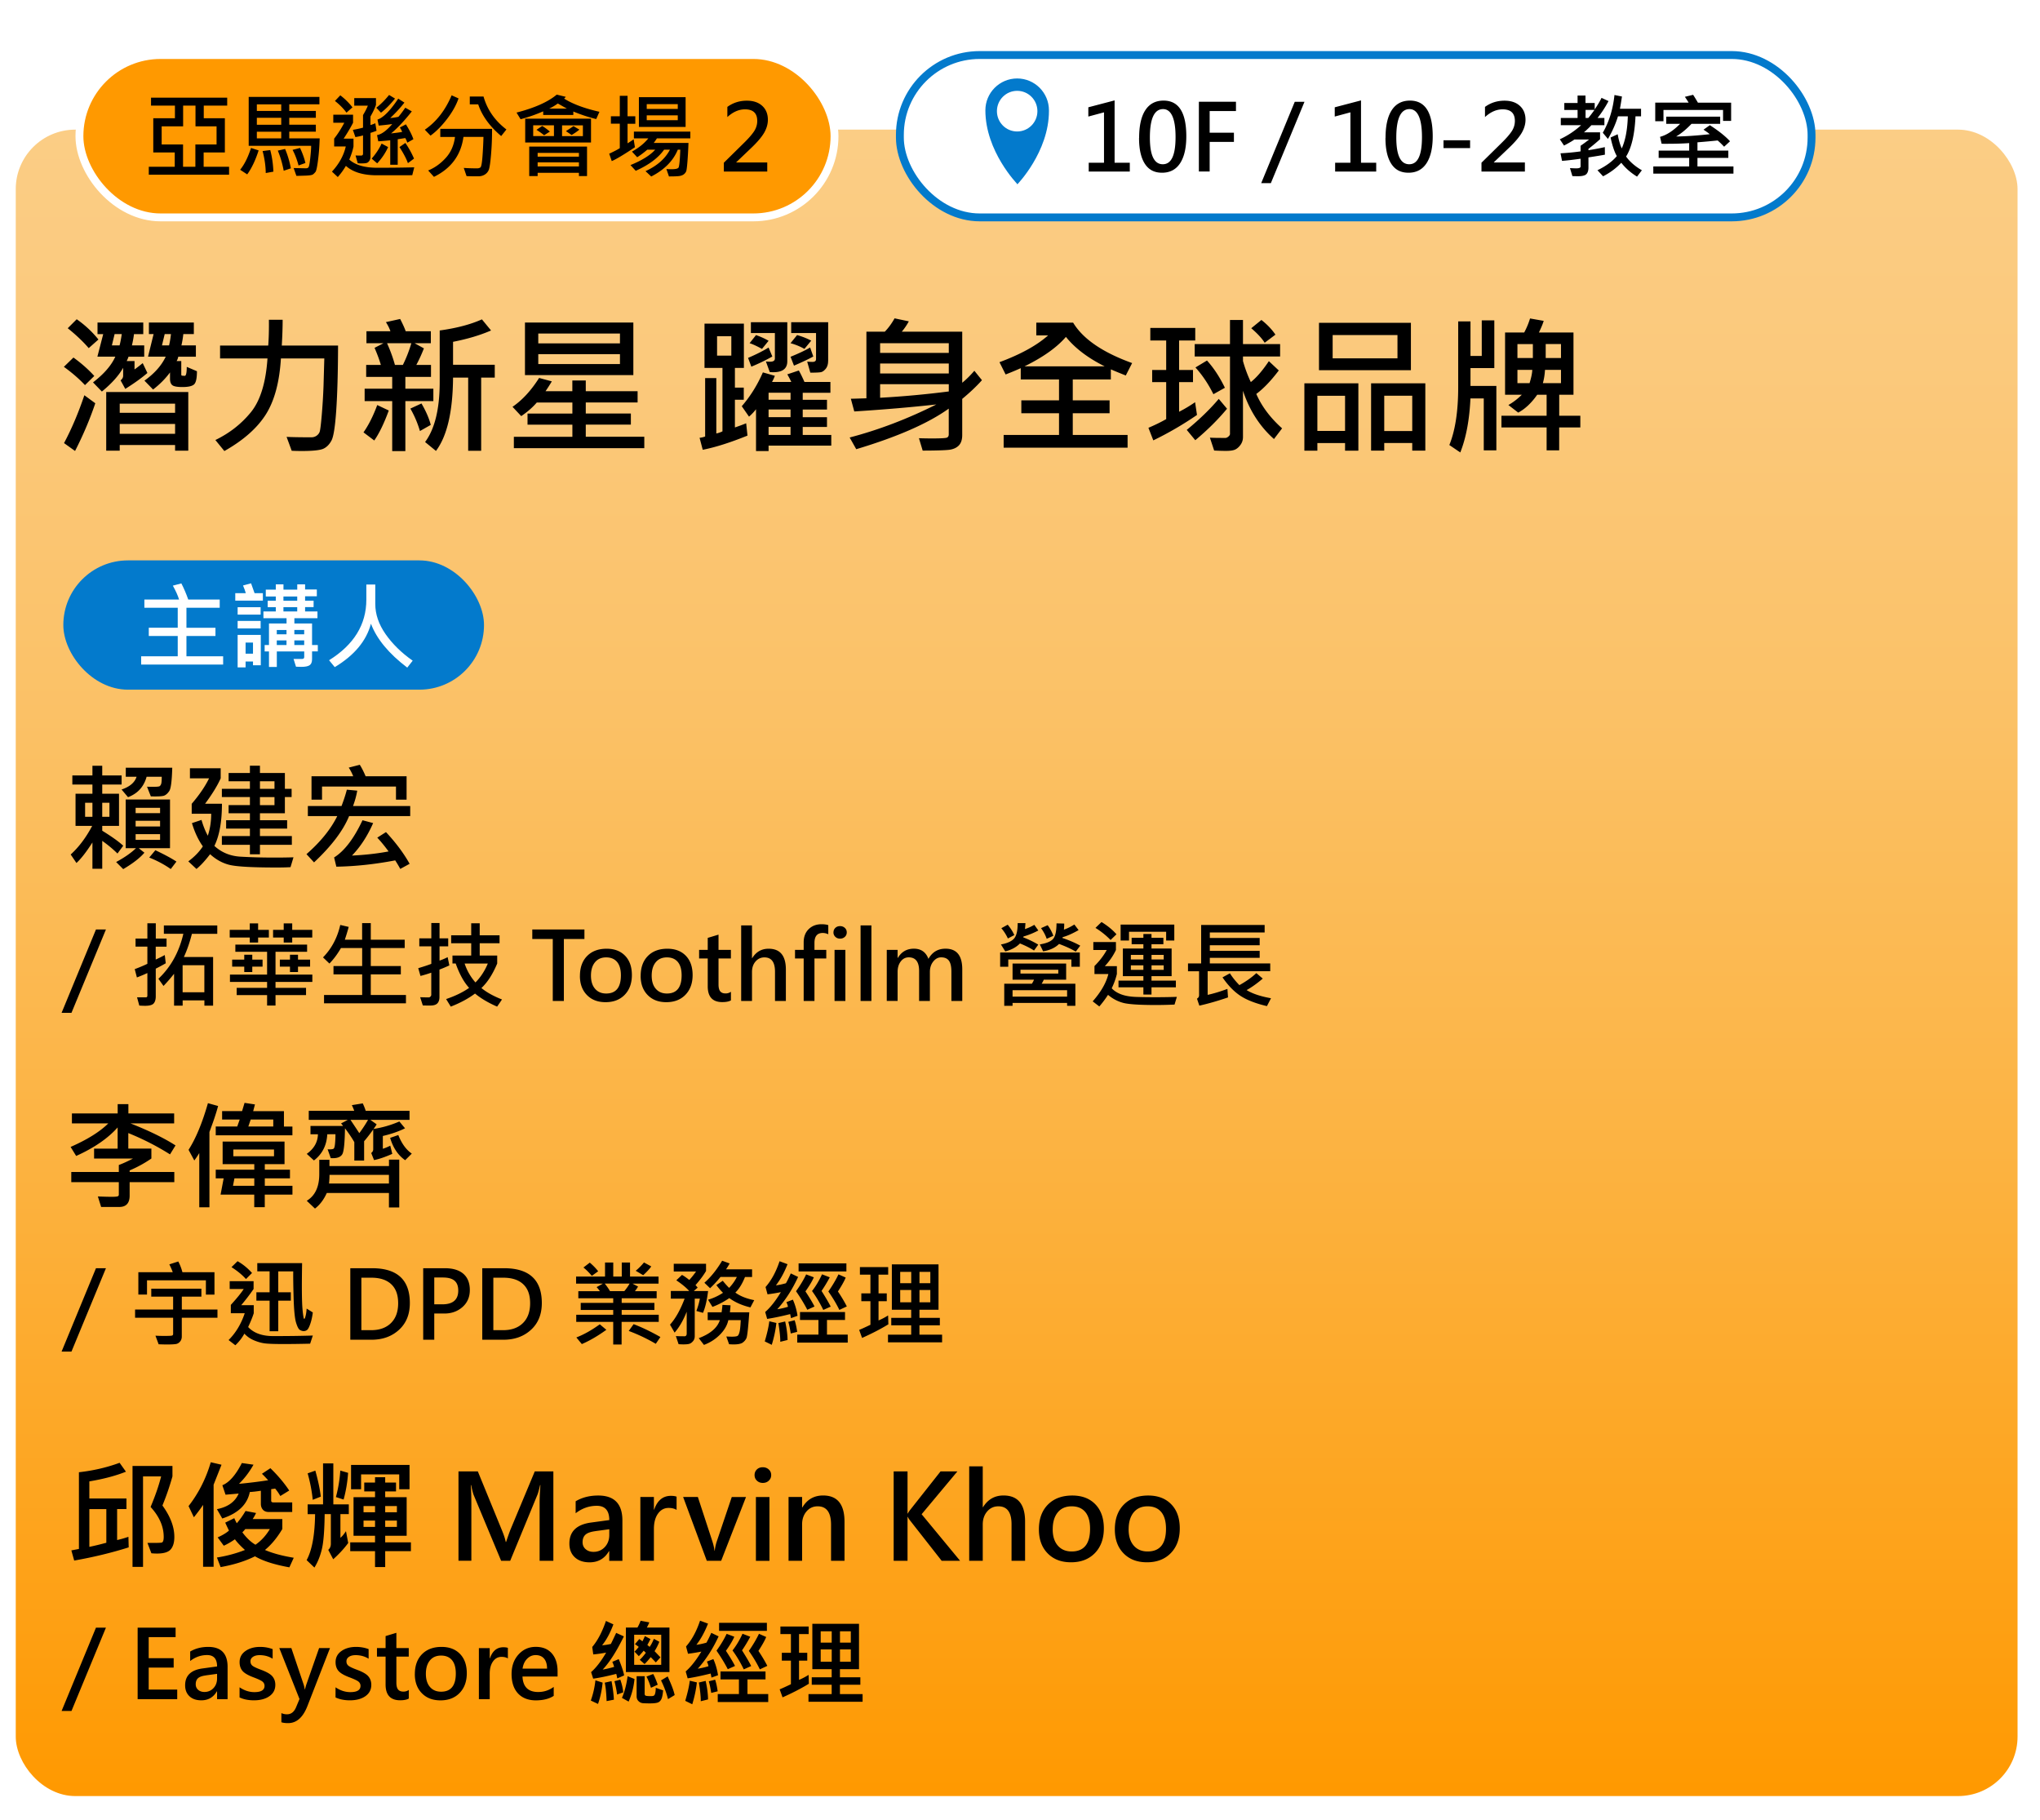
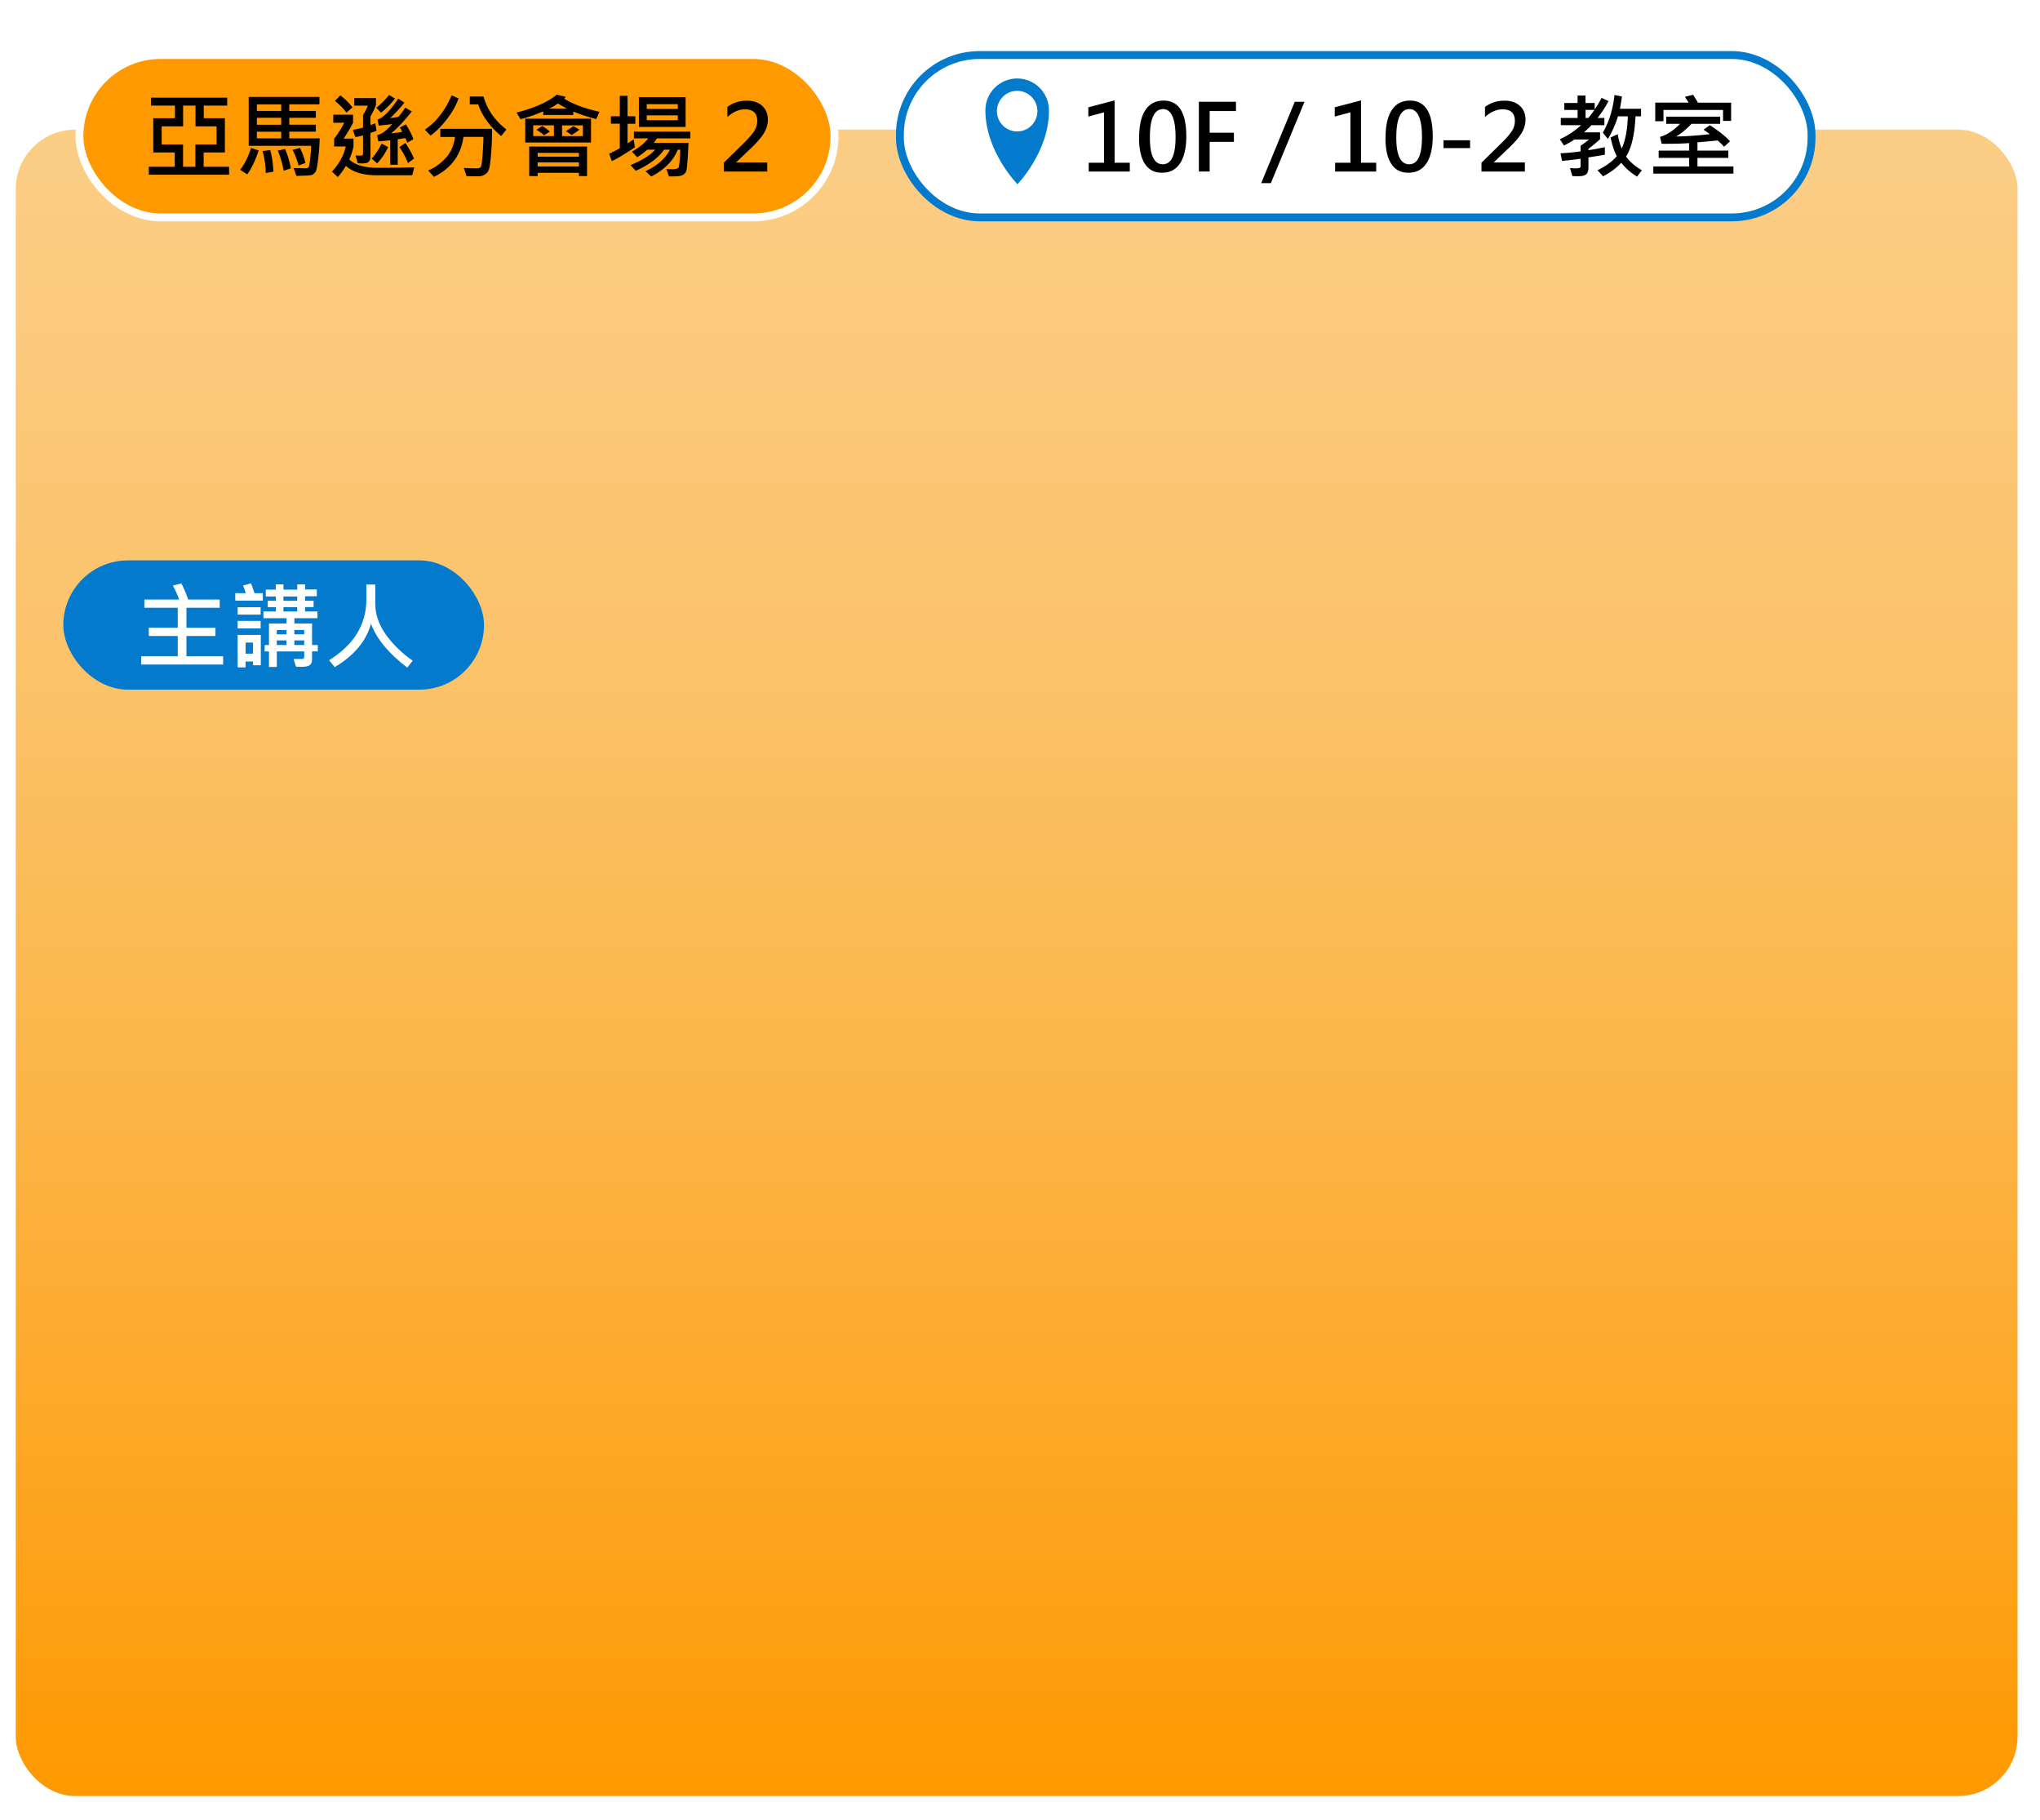
<svg xmlns="http://www.w3.org/2000/svg" id="_圖層_3" viewBox="0 0 518 461.96">
  <defs>
    <linearGradient id="_未命名漸層_331" x1="254.15" y1="28.91" x2="254.15" y2="451.98" gradientUnits="userSpaceOnUse">
      <stop offset="0" stop-color="#fbcd85" />
      <stop offset=".14" stop-color="#fbc97c" />
      <stop offset=".35" stop-color="#fbc166" />
      <stop offset=".61" stop-color="#fcb342" />
      <stop offset=".91" stop-color="#fe9f11" />
      <stop offset="1" stop-color="#f90" />
    </linearGradient>
    <filter id="drop-shadow-16" filterUnits="userSpaceOnUse">
      <feOffset dx="4" dy="4" />
      <feGaussianBlur result="blur" stdDeviation="2" />
      <feFlood flood-color="#000" flood-opacity=".4" />
      <feComposite in2="blur" operator="in" />
      <feComposite in="SourceGraphic" />
    </filter>
    <style>.cls-1{fill:#037acc}.cls-1,.cls-2,.cls-3{stroke-width:0}.cls-3{fill:#fff}</style>
  </defs>
  <g style="filter:url(#drop-shadow-16)">
    <rect y="28.91" width="508.3" height="423.07" rx="15.1" ry="15.1" style="fill:url(#_未命名漸層_331);stroke-width:0" />
    <rect x="224.5" y="9.97" width="231.49" height="41.22" rx="20.27" ry="20.27" style="fill:#fff;stroke:#037acc;stroke-miterlimit:10;stroke-width:2px" />
    <path class="cls-2" d="M282.88 39.55h-10.43v-2.24h3.88V24.52l-3.98 1.07v-2.35l6.67-1.75v15.82h3.86v2.24Zm2.37-8.52c0-3.11.53-5.47 1.59-7.08 1.06-1.61 2.6-2.41 4.62-2.41 3.85 0 5.77 3.02 5.77 9.07 0 2.96-.53 5.24-1.58 6.84s-2.58 2.4-4.57 2.4-3.38-.75-4.37-2.26c-.98-1.51-1.48-3.69-1.48-6.55Zm2.73-.1c0 4.51 1.09 6.77 3.28 6.77s3.24-2.3 3.24-6.91-1.06-7.09-3.17-7.09c-2.23 0-3.35 2.41-3.35 7.23Zm21.86-6.74h-6.68v5.5h6.16v2.34h-6.16v7.51h-2.74V21.83h9.42v2.36Zm17.4-2.35-8.54 20.65h-2.45l8.52-20.65h2.47Zm18.21 17.71h-10.43v-2.24h3.88V24.52l-3.98 1.07v-2.35l6.67-1.75v15.82h3.86v2.24Zm2.37-8.52c0-3.11.53-5.47 1.59-7.08 1.06-1.61 2.6-2.41 4.62-2.41 3.85 0 5.77 3.02 5.77 9.07 0 2.96-.53 5.24-1.58 6.84s-2.58 2.4-4.57 2.4-3.38-.75-4.37-2.26c-.98-1.51-1.48-3.69-1.48-6.55Zm2.73-.1c0 4.51 1.09 6.77 3.28 6.77s3.24-2.3 3.24-6.91-1.06-7.09-3.17-7.09c-2.23 0-3.35 2.41-3.35 7.23Zm18.74 2.67h-6.75v-1.99h6.75v1.99Zm13.9 5.95h-11.01v-2.24l5.13-5.05c1.14-1.12 1.99-2.09 2.53-2.9s.82-1.7.82-2.66c0-1.96-1.04-2.94-3.11-2.94-1.55 0-3.05.65-4.48 1.96v-2.58c1.44-1.05 3.09-1.58 4.96-1.58 1.62 0 2.92.43 3.88 1.3.96.87 1.45 2.05 1.45 3.55 0 1.08-.31 2.16-.91 3.23-.61 1.07-1.67 2.34-3.19 3.8l-3.93 3.75v.06h7.87v2.32Zm21.25-17.89c-.82 1.55-1.75 2.98-2.79 4.29h1.74v1.83h-3.3c-.37.42-.99 1.02-1.88 1.81h4.08v1.75a50.8 50.8 0 0 1-2.95 2.46v.33c1.5-.23 2.89-.49 4.16-.78l.02 1.92c-.72.14-2.11.37-4.18.69v2.6c0 .72-.17 1.27-.51 1.63-.34.37-1.07.55-2.18.55-.4 0-.86-.01-1.39-.03l-.61-2.04c.68.05 1.22.07 1.62.07.72 0 1.07-.16 1.07-.47V36.3c-2.19.3-3.76.48-4.71.54l-.38-1.92c1.81-.1 3.5-.26 5.09-.49v-1.42c.81-.56 1.53-1.09 2.17-1.6h-3.73c-.53.39-1.41.9-2.64 1.54l-1.07-1.59c1.94-.89 3.75-2.08 5.41-3.58h-5.16v-1.83h4.26v-2.04h-3.37v-1.76h3.37v-1.9h2.01v1.9h2.34v1.62c.79-1.17 1.37-2.15 1.73-2.93l1.76.81Zm-3.58 2.25h-2.25v2.04h.69c.4-.45.92-1.13 1.57-2.04Zm12.05 15.31-1.23 1.62c-1.65-1.02-2.98-2.2-4-3.52-1.27 1.36-2.8 2.5-4.62 3.44l-1.43-1.54c2.15-1.04 3.79-2.24 4.92-3.6-.59-.99-1.12-2.56-1.59-4.71l1.81-.83c.24 1.42.58 2.62 1.03 3.6.92-2.04 1.44-4.75 1.54-8.15h-2.5c-.62 1.99-1.47 3.9-2.55 5.74l-1.31-1.57c1.59-2.73 2.58-5.92 2.97-9.58l1.9.38c-.15 1.04-.32 2.08-.51 3.11h5.36v1.92h-1.41c-.21 4.6-1 8.01-2.39 10.21.96 1.34 2.3 2.5 4.02 3.49Zm23.25.86h-20.35v-1.83h9.11v-2.17h-7.75v-1.85h7.75v-1.9c-1.9.14-4.23.19-7 .17l-.4-1.76c1.64-.43 3.34-1.53 5.1-3.3h-3.53v-1.83h13.7v1.83h-7.28c-1.35 1.41-2.65 2.48-3.91 3.21 2.29-.02 5.14-.21 8.53-.58-.21-.21-.74-.59-1.57-1.15l1.61-1.14c2.3 1.49 4.01 2.86 5.12 4.09l-1.5 1.38a20.82 20.82 0 0 0-1.64-1.59c-1.68.18-3.39.33-5.13.47v2.1h7.84v1.85h-7.84v2.17h9.14v1.83Zm-.58-13.39h-2.06v-2.77h-15.13v2.86h-2.09v-4.73h8.48c-.37-.61-.69-1.1-.96-1.47l2.1-.51c.31.47.72 1.13 1.22 1.99h8.43v4.64Z" />
    <path class="cls-1" d="M262.35 24.01c0-4.47-3.61-8.09-8.07-8.09s-8.07 3.62-8.07 8.09c0 10.41 8.07 18.67 8.07 18.67v.17s8.07-8.26 8.07-18.67v-.17Z" />
    <ellipse class="cls-3" cx="254.28" cy="24.22" rx="5.14" ry="5.16" />
    <rect x="16.17" y="9.97" width="191.73" height="41.22" rx="20.61" ry="20.61" style="stroke-miterlimit:10;stroke-width:2px;fill:#f90;stroke:#fff" />
    <path class="cls-2" d="M54.18 40.35h-20.4v-2.01h6.59V34.7h-5.45v-8.69h5.5v-3.2h-6.07V20.8h19.34v2.01h-5.95v3.2h5.36v8.69h-5.39v3.64h6.46v2.01Zm-3.19-12.28h-5.35v-5.26H42.5v5.26h-5.45v4.6h5.43v5.67h3.13v-5.67h5.38v-4.6Zm10.68 6.12c-.81 2.52-1.78 4.55-2.9 6.08l-1.79-1.17c1.1-1.37 2.02-3.22 2.76-5.54l1.94.63Zm15.5-3.06c-.05 1.9-.18 3.73-.41 5.48-.22 1.76-.44 2.77-.65 3.03-.21.26-.42.48-.65.64-.22.16-.8.26-1.73.3-.93.03-1.75.06-2.47.07l-.7-1.99 3.11.07c.3 0 .53-.09.67-.27.14-.18.29-.95.44-2.33s.23-2.41.23-3.11H59.15V20.6h17.96v1.88h-7.66v1.68h6.75v1.74h-6.75v1.76h6.75v1.77h-6.75v1.69h7.71Zm-9.76-6.96v-1.68h-6.19v1.68h6.19Zm0 3.5v-1.76h-6.19v1.76h6.19Zm0 3.46v-1.69h-6.19v1.69h6.19Zm-1.99 8.45-1.94.35c-.02-1.78-.29-3.64-.8-5.58l1.94-.25c.46 1.71.72 3.54.8 5.48Zm4.45-.85-1.83.62c-.34-1.81-.83-3.51-1.5-5.11l1.85-.42c.64 1.5 1.13 3.14 1.47 4.92Zm3.68-1.35-1.74.63c-.42-1.55-.93-2.87-1.52-3.96l1.9-.49c.63 1.35 1.09 2.62 1.36 3.82Zm27.64 1.09-.51 2.01c-.85.02-3.83.02-8.96.02-3.51 0-6.14-.8-7.89-2.39-.59 1.01-1.28 1.96-2.06 2.84l-1.48-1.38c1.82-1.97 2.99-4.1 3.51-6.39h-2.95v-1.99c.9-1.14 1.76-2.48 2.57-4.02h-2.79v-2.05h5.02v2.05a42.31 42.31 0 0 1-2.39 4.02h2.5v1.99c-.18.94-.53 2.05-1.07 3.33 1.52 1.39 3.89 2.08 7.13 2.08 3.68 0 6.8-.04 9.36-.11ZM85.5 23.25l-1.52 1.35c-.76-1.04-1.74-2.04-2.93-2.97l1.36-1.43c1.17.89 2.2 1.91 3.09 3.05Zm6.12 5.95c-.34.14-.85.32-1.54.54v6.06c0 .39-.09.72-.27.99-.18.27-.38.46-.62.55-.23.1-.73.15-1.5.15-.32 0-.6-.02-.85-.05l-.56-1.97c.22.02.7.02 1.45.02.3 0 .45-.17.45-.51v-4.6c-.63.18-1.28.32-1.94.42l-.64-1.83c.93-.16 1.79-.35 2.58-.56v-3.2c.54-.89.95-1.69 1.23-2.39h-3.46V20.9h5.52v1.73c-.32.91-.79 1.89-1.4 2.95v2.16c.4-.11.82-.26 1.23-.45l.31 1.9Zm2.93 4.14c-.65 1.46-1.57 2.83-2.77 4.13l-1.41-1.2c1.07-1.22 1.91-2.49 2.53-3.82l1.65.89Zm1.75-12.31c-1.23 1.52-2.41 2.71-3.56 3.58l-1.19-1.26c1.07-.82 2.15-1.89 3.25-3.24l1.5.91Zm4.66 10.32-1.54.87c-.09-.32-.26-.71-.51-1.17-.93.15-1.57.25-1.92.3v6.48h-1.9v-6.22c-1.07.12-2.08.21-3.04.27l-.31-1.59c1.11-.17 2.39-1.1 3.86-2.79-1.51.2-2.66.32-3.44.38l-.31-1.52c1.48-.49 3.24-2.26 5.27-5.32l1.57 1.01a33.83 33.83 0 0 1-3.6 3.91c.61-.04 1.3-.14 2.08-.3.63-.75 1.21-1.53 1.74-2.32l1.66.94c-1.96 2.47-3.72 4.33-5.27 5.59 1.4-.15 2.34-.28 2.81-.38-.09-.3-.29-.68-.58-1.12l1.54-.8c.94 1.51 1.57 2.77 1.9 3.77Zm.16 4.92-1.54 1.15c-.42-1.17-1.14-2.53-2.15-4.08l1.5-1.05c.9 1.31 1.63 2.64 2.2 3.98Zm11.31-15.29c-.55 1.64-1.5 3.36-2.86 5.15-1.36 1.79-2.77 3.23-4.25 4.3l-1.45-1.5c2.93-2.01 5.2-4.92 6.81-8.73l1.75.78Zm8.51 7.73c.02 2.18-.07 4.34-.25 6.48-.18 2.14-.38 3.46-.59 3.96-.21.5-.55.89-1.02 1.18s-1.02.43-1.66.43c-1.46 0-2.44-.02-2.95-.05l-.71-2.08c1.1.08 2.24.11 3.42.11.29 0 .55-.07.79-.22s.42-1.12.55-2.91c.13-1.79.21-3.41.24-4.85h-5.08c-.63 4.62-3.13 8-7.49 10.14l-1.47-1.62c1.62-.66 3.1-1.7 4.42-3.14 1.33-1.44 2.12-3.23 2.39-5.37h-3.73v-2.06h13.11Zm3.65.16-1.33 1.67c-2.91-2.46-4.86-5.14-5.83-8.04h-2.14v-1.99h3.49c.94 3.34 2.88 6.12 5.81 8.36Zm23.62-4.49-.82 1.85c-1.91-.47-3.85-1.11-5.81-1.92v.87h-7.65v-.92c-1.81.8-3.72 1.47-5.74 2.01l-1.03-1.69c4.61-1.19 8.01-2.71 10.21-4.56l2.29.56c-.16.2-.3.35-.42.45 2.17 1.37 5.16 2.49 8.98 3.35Zm-2.14 7.8h-16.71v-6.05h16.71v6.05Zm-1.01 8.52H143v-.83h-10.48v.83h-2.14v-7.49h14.68v7.49Zm-8.4-10.15v-2.74h-5.27v2.74h5.27Zm-1.03-1.15-1.47.94c-.56-.47-1.21-.93-1.94-1.38l1.45-.98c.48.27 1.14.74 1.97 1.43Zm7.37 6.37v-.96h-10.48v.96H143Zm0 2.48v-1.03h-10.48v1.03H143Zm-3.06-14.68c-1.26-.7-2.02-1.14-2.3-1.3-.64.48-1.37.92-2.19 1.3h4.49Zm4.07 6.99v-2.74h-5.29v2.74h5.29Zm-.89-1.65c-.52.43-1.17.89-1.97 1.36l-1.45-.98c.91-.58 1.55-1 1.92-1.27l1.5.89Zm14.2-1.49h-1.97v4.96c.29-.16.81-.5 1.55-1.01l.32 2.01c-2.75 1.84-4.71 3.02-5.88 3.52l-.65-1.88c1.23-.57 2.13-1.04 2.69-1.41V27.4h-2.26v-1.88h2.26v-5.19h1.97v5.19h1.97v1.88Zm13.96 3.7h-8.47c-.34.53-.62.92-.82 1.17h8.83c-.06 1.71-.15 3.27-.26 4.69-.11 1.42-.22 2.26-.33 2.52-.11.26-.29.5-.54.71-.25.21-.59.36-1.02.45-.43.09-1.37.13-2.81.13l-.65-1.88c.42.03.85.05 1.28.05.98 0 1.57-.12 1.78-.38.21-.26.37-1.79.47-4.58h-.63c-1.17 2.84-3.42 5.11-6.75 6.81l-1.45-1.36c2.96-1.36 5.02-3.18 6.2-5.45h-1.48c-1.48 2.09-3.88 3.88-7.2 5.36l-1.34-1.45c2.92-1.19 5.01-2.49 6.28-3.91h-2.01c-.91.78-1.77 1.42-2.56 1.92l-1.33-1.43c1.75-.97 3.13-2.09 4.16-3.37h-3.67v-1.71h14.33v1.71Zm-1.19-2.9h-11.86v-7.55h11.86v7.55Zm-1.99-4.57v-1.21h-7.88v1.21h7.88Zm0 2.86v-1.23h-7.88v1.23h7.88Zm22.71 13.04H179.8v-2.24l5.13-5.05c1.14-1.12 1.99-2.09 2.53-2.9.54-.82.82-1.7.82-2.66 0-1.96-1.04-2.94-3.11-2.94-1.55 0-3.05.65-4.48 1.96v-2.58c1.44-1.05 3.09-1.58 4.96-1.58 1.62 0 2.92.43 3.88 1.3.96.87 1.45 2.05 1.45 3.55 0 1.08-.31 2.16-.91 3.23-.61 1.07-1.67 2.34-3.19 3.8l-3.93 3.75v.06h7.87v2.32Z" />
  </g>
-   <path class="cls-2" d="m23.94 95.45-2.36 2.32c-1.48-1.58-3.27-3.13-5.36-4.64l2.43-2.36c2.07 1.5 3.83 3.06 5.29 4.68Zm.26 6.92c-1.36 4.03-3.07 8.07-5.14 12.12l-2.8-2c1.94-3.64 3.66-7.69 5.16-12.15l2.78 2.04Zm.8-16.18-2.47 2.19c-1.45-1.68-3.22-3.36-5.33-5.05l2.28-2.28c2.09 1.46 3.93 3.17 5.51 5.14Zm12.43 8.5c-1.47 1.27-3.35 2.62-5.62 4.04l-1.19-2.17c.43-.33.65-.73.65-1.19v-2c-1.1 1.97-2.9 3.98-5.4 6.03l-2.25-2.32c2.77-2.13 4.66-4.3 5.66-6.53h-4.55l1.48-5.73h-1.45v-2.93h11.62v2.93h-2.36c-.09.8-.26 1.76-.52 2.86h3.12v2.88h-3.99c-.07.26-.23.63-.46 1.11h1.99v2.12c.53-.37 1.22-.9 2.08-1.6l1.19 2.5Zm10.37 19.72h-3.34v-1.43H30.4v1.43h-3.43V99.53h20.84v14.88ZM30.92 84.82H29.1l-.69 2.86h1.95c.2-.69.38-1.65.56-2.86Zm13.54 19.98v-2.32H30.4v2.32h14.06Zm0 5.33v-2.5H30.4v2.5h14.06Zm5.55-15.88c0 1.84-.26 2.97-.79 3.39-.53.42-1.49.62-2.9.62-1.3 0-2.15-.15-2.55-.46-.4-.31-.6-.86-.6-1.65v-1.6c-1.16 1.58-2.6 3.03-4.3 4.34l-2.19-2.25c2.55-1.83 4.35-3.86 5.4-6.09h-4.49L39 84.82h-1.19v-2.93h11.41v2.93h-2.67c-.1.94-.26 1.89-.48 2.86h3.67v2.88h-4.47c-.09.43-.23.8-.43 1.11h1.19v3.41c0 .2.09.3.26.3l.61.04c.35 0 .52-.76.52-2.28l2.6 1.11Zm-6.59-9.43h-1.6l-.69 2.86h1.8c.22-.93.38-1.88.48-2.86Zm42.42 2.93c-.02 6.79-.18 12.25-.46 16.38-.28 4.13-.68 6.69-1.19 7.67-.51.98-1.18 1.68-2.01 2.09s-2.7.61-5.59.61c-.87 0-1.71-.02-2.52-.06l-1.3-3.53c1.25.07 3.35.11 6.31.11.48 0 .91-.13 1.29-.39s.64-.59.79-.98c.15-.4.33-1.82.54-4.28.21-2.46.36-4.91.45-7.36l.2-7.01H71.33c-.36 6.01-1.64 10.75-3.83 14.22-2.2 3.47-5.71 6.57-10.53 9.29l-2.28-2.8c3.56-1.72 6.55-4.05 8.97-7 2.42-2.94 3.84-7.51 4.26-13.71H55.88v-3.27h12.23c.15-1.98.2-4.16.17-6.55h3.49c0 1.88-.07 4.06-.22 6.55h14.32Zm12.88 16.47c-1.21 3.29-2.44 5.83-3.69 7.61l-2.73-2.06c1.31-1.87 2.47-4.18 3.49-6.94l2.93 1.39Zm11.32-2.39h-7.11v12.69h-3.34v-12.69h-7v-3.15h7v-2.99h-6.61v-3.04h3.73c-.36-1.25-.89-2.7-1.6-4.34l2.26-1.17h-4.32V84.1h6.09c-.24-.72-.62-1.49-1.15-2.32l3.62-.8c.67 1.3 1.14 2.34 1.41 3.12h6.38v3.04h-4.12l2.36 1.3c-.59 1.52-1.24 2.93-1.93 4.21h3.73v3.04h-6.51v2.99h7.11v3.15Zm-5.58-14.7h-6.18c.84 1.88 1.51 3.72 2 5.51h2.02c.85-1.71 1.57-3.54 2.15-5.51Zm4.92 20.74-2.75 1.56c-.58-1.99-1.39-3.89-2.43-5.7l2.82-1.3c1.15 1.98 1.94 3.79 2.36 5.44Zm16.25-12h-3.45v18.57h-3.3V95.87h-3.84c-.07 8.66-1.52 14.86-4.34 18.61l-2.76-2.26c2.47-3.33 3.71-8.42 3.71-15.29V83.9c4.24-.58 7.82-1.52 10.72-2.82l2.32 2.82c-2.76 1.2-5.97 2.16-9.65 2.88v5.83h10.59v3.27Zm37.99 17.91h-33.14v-2.89h14.86v-3.08h-11.39v-2.82h11.39v-2.8h-9.04c-1.06 1.24-2.38 2.39-3.95 3.45l-2.21-2.36c2.47-1.69 4.73-4.14 6.75-7.33l3.23.87c-.51.85-1.04 1.69-1.6 2.5h6.81v-2.73h3.41v2.73h13.16v2.86h-13.16v2.8h11.45v2.82h-11.45v3.08h14.86v2.89Zm-2.8-18.55H133.3V81.89h27.52v13.34Zm-3.4-8.05v-2.5h-20.74v2.5h20.74Zm0 5.25v-2.52h-20.74v2.52h20.74Zm32.38 18.16c-4.37 1.77-8.15 2.97-11.36 3.6l-.8-3.04c.51-.06.98-.17 1.41-.33V95.99h2.84v14.06c.56-.12 1.08-.3 1.56-.54V93.4h-4.56V82.16h10V93.4h-2.28v5.01h2.25v3.08h-2.25v7.03c1.05-.36 2-.71 2.86-1.06l.33 3.12Zm-4.1-20.3v-4.94h-3.62v4.94h3.62Zm25.38 22.84h-15.92v1.39h-3.19v-10.63c-.54.71-1.14 1.34-1.78 1.89l-1.84-2.65c2.16-2.49 3.95-5.35 5.36-8.59l3.04.87a9.94 9.94 0 0 1-.72 1.56h4.9c-.36-.75-.7-1.4-1.02-1.93l2.93-.98c.45.79.92 1.76 1.43 2.91h6.59v2.75h-7.03v1.78h6.16v2.47h-6.16v1.95h6.16v2.47h-6.16v2.04h7.25v2.71Zm-14.97-22.62c-1.66.94-3.43 1.8-5.33 2.58l-.83-2.23c2.1-.9 3.84-1.78 5.21-2.63l.95 2.28Zm-.95-3.99-1.67 2.06c-1.35-.74-2.4-1.22-3.15-1.45l1.63-2.06c1.2.42 2.26.9 3.19 1.45Zm4.75 5.21c0 2.07-1.48 2.97-4.45 2.73l-.98-2.69c.33.04.69.06 1.06.06.82 0 1.22-.27 1.22-.82v-6.46h-6.09V81.8h9.24v9.93Zm.83 9.76v-1.78h-5.58v1.78h5.58Zm0 4.42v-1.95h-5.58v1.95h5.58Zm0 4.51v-2.04h-5.58v2.04h5.58Zm5.25-23.94-1.73 2.1c-1.05-.61-2.23-1.09-3.53-1.45l1.67-2.06c1.27.35 2.47.82 3.58 1.41Zm.52 4.03c-1.16.64-2.8 1.42-4.9 2.32l-.87-2.25c2.15-.88 3.81-1.66 4.97-2.36l.8 2.28Zm3.77 1.11c0 .83-.2 1.49-.6 1.99-.4.49-.81.79-1.22.87-.41.09-1.31.13-2.7.13l-.8-2.8c.62.05 1.06.07 1.34.07.61 0 .91-.24.91-.72v-6.61h-6.31V81.8h9.39v9.82Zm39.06 4.9c-1.35 1.52-3.02 3.1-5.01 4.75v9.18c0 1.19-.3 2.08-.89 2.67s-1.41.95-2.46 1.08c-1.05.12-3.27.19-6.69.2l-.95-3.15c1.09.04 2.2.06 3.32.06 2.21 0 3.48-.07 3.79-.21.31-.14.46-.42.46-.83v-6.53c-5.22 3.74-13.05 7.17-23.49 10.3l-1.67-2.97c7.38-1.93 14.72-4.73 22.01-8.39-6.36.71-13.3 1.3-20.84 1.78l-.87-3.23c.36 0 1.68-.04 3.95-.11V84.2h4.68c.9-.93 1.73-2.05 2.47-3.38l3.62.76c-.53.98-1.13 1.85-1.78 2.62h15.34v12.97c.96-.77 1.99-1.78 3.08-3.04l1.93 2.39Zm-8.42-6.92v-2.47h-17.44v2.47h17.44Zm0 5.21v-2.52h-17.44v2.52h17.44Zm0 4.58v-1.86h-17.44v3.45c5.68-.31 11.49-.84 17.44-1.6Zm46.55-7.21-1.61 3.15c-1.88-.75-3.14-1.27-3.79-1.56v2.56h-9.67v5.31h9.35v3.27h-9.35v5.51h13.92v3.23h-31.47v-3.23h14.06v-5.51h-9.57v-3.27h9.57v-5.31h-9.72v-2.86c-1.15.52-2.43 1.05-3.84 1.6l-1.56-3.12c5.37-1.99 9.49-4.26 12.36-6.81h-3.01v-3.23h9.35c2.5 4.14 7.49 7.56 14.97 10.26Zm-6.96.83c-4.26-2.12-7.54-4.61-9.85-7.48-2.28 2.66-5.78 5.15-10.52 7.48h20.37Zm23.44 12.33a84.72 84.72 0 0 1-11.1 6.46l-1.24-3.19c1.69-.72 3.2-1.45 4.51-2.21v-9.39h-3.56v-3.08h3.56v-7.48h-4.03v-3.19h11.41v3.19h-4.1v7.48h3.53v3.08h-3.53v7.53c1.41-.72 2.76-1.53 4.06-2.43l.48 3.23Zm7.61-1.56c-2.3 2.77-4.99 5.43-8.05 7.98l-2.17-2.62c3.27-2.68 5.97-5.31 8.13-7.87l2.1 2.5Zm13.99 4.97-2.06 2.71c-3.6-3.19-6.22-7.27-7.87-12.25v11.75c0 .74-.21 1.4-.63 1.98-.42.58-.88.97-1.37 1.2-.5.22-1.26.33-2.3.33-.95 0-1.96-.03-3.02-.09l-1.08-3.27c.64.05 1.96.07 3.95.07.22 0 .47-.11.74-.34.27-.23.41-.45.41-.68V90.51h-8.96v-3.15h8.96v-6.12h3.3v6.12h9.43v3.15h-9.43v1.15c.54 1.92 1.21 3.7 1.99 5.34 1.45-1.14 2.97-2.91 4.58-5.31l2.52 2.36c-2 2.65-3.91 4.63-5.71 5.96 1.35 3.12 3.53 6.03 6.55 8.74Zm-14.53-10.3-2.91 1.63c-1.29-2.6-2.81-4.86-4.56-6.79l2.93-1.76c1.72 1.89 3.23 4.2 4.55 6.92Zm12.84-13.49-2.73 2.06c-.69-1.11-1.83-2.34-3.41-3.69l2.58-2.1c1.48 1.16 2.67 2.41 3.56 3.73Zm21.06 29.45h-3.38v-1.93h-7.03v1.93h-3.3V97.32h13.71v17.09Zm-3.38-5.01v-8.92h-7.03v8.92h7.03Zm16.72-15.42h-23.34V81.96h23.34v12.02Zm-3.41-3.01v-5.9h-16.46v5.9h16.46Zm7.07 23.43h-3.32v-1.93h-7.11v1.93h-3.34V97.31h13.77v17.09Zm-3.32-4.97v-8.96h-7.11v8.96h7.11Zm21.35 4.9h-3.19v-13.17h-3.38c-.25 5.43-1.11 10-2.58 13.71l-2.78-1.89c1.5-3.67 2.25-8.59 2.25-14.75V81.59h3.12v8.78h2.86v-9.04h3.19v12.12h-6.05v4.53h6.57v16.37Zm21.32-5.81h-5.36v5.81h-3.19v-5.81h-11.47v-2.97h11.47v-5.33h-2.39c-1.47 2.1-3.08 3.61-4.82 4.53l-2.5-1.93c1.15-.63 2.29-1.5 3.41-2.6h-4.25V84.41h4.86c.62-1.15 1.11-2.34 1.48-3.56l3.47.61c-.22.74-.63 1.73-1.22 2.95h8.78v15.81h-3.62v5.33h5.36v2.97Zm-12.04-17.63v-3.54h-3.92v3.54h3.92Zm-.15 3.02h-3.77v3.36h3.08c.43-1.39.66-2.5.69-3.36Zm7.29 3.36v-3.36h-4.06c-.07 1.2-.25 2.32-.54 3.36h4.6Zm0-6.38v-3.54h-3.88v3.54h3.88ZM44.56 290.81l-1.39 2.26c-3.37-2.12-6.9-3.92-10.59-5.41v3.94h5.86v2.52c-1.73 1.19-3.57 2.2-5.52 3.02v.4h11.34v2.58H32.92v3.4c0 1.93-.88 2.9-2.64 2.9h-4.6l-.83-2.67c1.44.06 2.61.09 3.53.09.87 0 1.38-.05 1.55-.14s.24-.23.24-.4v-3.18H18.1v-2.58h12.07v-1.77c1.07-.4 2.27-.95 3.59-1.64h-9.87v-2.52h5.98v-5.38c-2.46 2.77-5.97 5.19-10.53 7.24l-1.41-2.29c4.25-1.87 7.44-3.86 9.57-5.98h-9.24v-2.52h11.62v-2.37h2.72v2.37h11.62v2.52h-11.1c4.78 1.89 8.6 3.76 11.47 5.61Zm10.82-10.02c-.3 1.14-.74 2.54-1.32 4.19l-.88 2.42v19.1H50.6v-13.77c-.32.56-.74 1.19-1.26 1.89l-1.46-2.7c1.85-2.9 3.49-6.85 4.92-11.85l2.58.72Zm18.87 7.44H54.78v-2.24h5.46l.63-1.77H56.4v-2.14h5.07l.63-2.09 2.64.4-.45 1.7h7.81V286h2.15v2.24Zm0 15.06h-7.02v3.18h-2.67v-3.18h-8.55l.78-4.13h-2.01v-2.2h9.79v-1.41h-8.04v-5.73h15.72v5.73h-5.01v1.41h6.39v2.2h-6.39v1.89h7.02v2.24Zm-9.68-2.24v-1.89h-5.04l-.37 1.89h5.41Zm5.01-7.5v-1.71H59.25v1.71h10.33Zm-.19-7.56v-1.77h-5.73l-.6 1.77h6.33Zm34.6-1.69h-9.96l1.61 1.14c-.13.25-.39.64-.78 1.17 2.21-.33 4.39-.96 6.55-1.89l1.44 1.73c-1.61.8-3.49 1.45-5.64 1.95v3.25c.62-.2 1.25-.46 1.89-.79l.51 2.08c-1.81.8-3.35 1.33-4.63 1.58l-.72-1.8c.34-.25.51-.57.51-.95v-5.01c-.94 1.3-1.71 2.29-2.31 2.97v4.91h-2.49v-4.67c-.62-1.09-1.42-2.27-2.37-3.52-.06 3.68-.28 5.87-.67 6.56s-1.19 1.03-2.42 1.03c-.19 0-.36 0-.53-.03l-.79-2.24c.15.02.3.03.45.03.56 0 .92-.06 1.08-.18s.28-.54.35-1.25.11-1.51.11-2.41H83.1c-.14 2.8-1.26 5.02-3.38 6.65l-1.83-1.67c1.85-1.32 2.79-2.98 2.84-4.98h-1.89v-2.11h8.26c-.18-.27-.35-.48-.51-.63l1.74-.92H78.4v-2.29h11.54c-.13-.41-.33-.89-.6-1.44l2.77-.45c.3.62.55 1.25.75 1.89h11.13v2.29Zm-2.62 22.25h-2.61v-3.68H82.98c-.76 1.69-1.76 3.01-3 3.96l-2.09-1.98c2.12-1.28 3.18-3.54 3.18-6.78v-3.63h2.58v1.6h15.12v-1.63h2.61v12.14Zm-2.61-6.08v-2.2H83.67c0 .73-.04 1.46-.12 2.2h15.21Zm-5.3-16.17h-4.47c1.16 1.73 1.91 2.86 2.24 3.38.83-1.1 1.57-2.23 2.23-3.38Zm11.1 8.58-1.68 1.67c-1.81-1.27-3.08-3.16-3.81-5.67l2.07-.72c.86 2.17 2 3.74 3.43 4.72ZM26.9 321.97l-8.75 21.16h-2.51l8.73-21.16h2.53Zm28.31 12.57h-9.05v4.75c0 .52-.14.94-.42 1.28s-.61.55-.98.63-1.16.13-2.36.13c-.72 0-1.43-.02-2.12-.05l-.81-2.18c.76.04 1.49.06 2.19.06 1.2 0 1.89-.03 2.05-.1s.25-.2.25-.39v-4.12H34.3v-2.09h9.66v-3.27h-5.55v-2.02h12.73v2.02h-4.97v3.27h9.05v2.09Zm-.74-5.86h-2.19v-3.64H37.33v3.62h-2.2v-5.68h8.73c-.16-.48-.44-1.14-.86-1.99l2.27-.73c.45.86.8 1.77 1.05 2.72h8.14v5.71Zm24.96 10.39-.68 2.06c-2.57.06-4.79.09-6.66.09-2.3 0-3.89-.05-4.79-.16s-1.82-.37-2.78-.77-1.78-.97-2.47-1.71c-.58 1.07-1.34 2.05-2.29 2.95l-1.72-1.32c1.82-1.81 3.19-4.08 4.1-6.81h-3.53v-2.12c1.49-1.63 2.59-2.98 3.28-4.03h-3.57v-1.99h6.07v1.99c-.99 1.43-2.04 2.8-3.14 4.1h3.18v2.05c-.31.99-.79 2.16-1.42 3.5 1.42 1.53 3.54 2.3 6.35 2.3 4.13 0 7.49-.05 10.07-.14ZM64 323.18l-1.54 1.54c-.99-1.09-2.22-2.1-3.68-3.02l1.54-1.51c1.36.77 2.59 1.77 3.68 3Zm15.43 10.03c-.14 1.12-.36 2.09-.65 2.92s-.56 1.33-.81 1.52-.54.28-.87.28c-.3 0-.62-.1-.95-.29s-.66-.82-.98-1.88-.53-3.21-.62-6.43-.11-5.41-.09-6.56h-3.8v5.31h3.19v2.13h-3.19v7.76h-2.2v-7.76H65.1v-2.13h3.36v-5.31h-3.13v-2.09h11.38c-.04 2.55-.06 4.54-.06 5.98s.02 2.81.06 3.95.12 2.12.23 2.95.2 1.24.25 1.24h.11c.08 0 .18-.26.31-.77s.21-1.12.25-1.81l1.57.98Zm9.52 6.91v-18.15h5.51c6.41 0 9.61 2.95 9.61 8.85 0 2.84-.91 5.1-2.74 6.78s-4.16 2.53-7.01 2.53h-5.37Zm2.81-15.74v13.32h2.47c2.14 0 3.82-.6 5.04-1.8s1.83-2.88 1.83-5.03-.58-3.73-1.75-4.83-2.85-1.66-5.06-1.66h-2.54Zm18.51 9.1v6.64h-2.81v-18.15h5.48c2.05 0 3.63.47 4.72 1.42s1.64 2.33 1.64 4.13-.65 3.28-1.96 4.39-2.92 1.63-4.84 1.56h-2.24Zm0-9.15v6.81h2.02c2.71 0 4.07-1.16 4.07-3.49s-1.3-3.32-3.9-3.32h-2.18Zm12.19 15.79v-18.15h5.51c6.41 0 9.61 2.95 9.61 8.85 0 2.84-.91 5.1-2.74 6.78s-4.16 2.53-7.01 2.53h-5.37Zm2.81-15.74v13.32h2.47c2.14 0 3.82-.6 5.04-1.8s1.83-2.88 1.83-5.03-.58-3.73-1.75-4.83-2.85-1.66-5.06-1.66h-2.54Zm41.98 11.21h-9.41v5.75h-2.13v-5.75h-9.39v-1.8h9.39v-1.22h-8.25v-1.8h8.25v-1.17h-8.86v-1.8h5.47c-.26-.38-.54-.73-.83-1.03l1.61-.89h-6.82v-1.79h7.35v-3.57h2.09v3.57h2.16v-3.57h2.1v3.57h7.24v1.79h-6.62l1.42.75c-.31.52-.58.91-.8 1.17h5.52v1.8h-8.88v1.17h8.31v1.8h-8.31v1.22h9.41v1.8Zm-13.29 2.02c-2.2 1.59-4.28 2.79-6.22 3.62l-1.39-1.68c1.89-.73 3.88-1.84 5.95-3.34l1.66 1.39Zm-2.07-14.86-1.61 1.16c-.7-.83-1.41-1.54-2.13-2.12l1.61-1.24c.85.72 1.56 1.45 2.13 2.2Zm7.97 3.12h-6.3c.46.56.91 1.2 1.34 1.92h3.63c.52-.61.96-1.25 1.34-1.92Zm7.83 13.57-1.17 1.72c-2.3-1.34-4.59-2.42-6.87-3.26l1.24-1.73c2.17.83 4.44 1.92 6.8 3.27Zm-2.31-17.93c-.45.65-1.13 1.39-2.06 2.23l-1.9-1.12c.73-.59 1.43-1.3 2.1-2.11l1.86 1.01Zm14.42 6.25c-.27 2.3-.7 4.15-1.29 5.54l-1.69-.48c.41-1.06.71-2.1.89-3.12h-1.3v9.53c0 .48-.13.89-.4 1.22s-.56.56-.87.68-.85.18-1.61.18c-.36 0-.77-.02-1.22-.05l-.69-2.06c.45.03 1.18.05 2.18.05.38 0 .57-.24.57-.71v-5.52c-.85 2.16-1.88 3.93-3.07 5.3l-1.17-2.02c1.39-1.54 2.63-3.74 3.71-6.6h-3.5v-1.95H175c-.7-.8-1.79-1.71-3.27-2.71l1.44-1.37c.52.28 1.14.71 1.85 1.28.56-.59 1.14-1.31 1.72-2.14h-5.66v-1.97h8.2v1.83c-.6 1.05-1.5 2.25-2.68 3.6.16.15.35.36.55.63l-.98.86h3.62Zm10.46 5.4c-.27 3.91-.51 6.1-.72 6.56s-.54.84-.96 1.14-1.2.46-2.31.46c-.32 0-.7-.02-1.14-.05l-.7-1.97c.42.03.9.05 1.44.05.73 0 1.2-.07 1.41-.2s.37-.47.51-1.03.24-1.54.3-2.97h-3.15c-.28 1.32-1 2.56-2.15 3.71s-2.5 2.01-4.04 2.58l-1.32-1.71c2.95-1.11 4.73-2.64 5.36-4.58h-3.09v-1.99h3.53c.12-.83.2-1.45.21-1.88l2.05.11c0 .27-.05.86-.15 1.77h4.95Zm1.25-3.07-.96 1.83c-2.11-.5-3.89-1.29-5.36-2.36-1.41.95-2.83 1.7-4.28 2.23l-1.12-1.82c1.31-.38 2.58-.96 3.8-1.76-.46-.43-1.02-1.08-1.69-1.95l1.62-1.1c.74.9 1.29 1.5 1.63 1.8.82-.87 1.47-1.79 1.95-2.77h-4.15a28.06 28.06 0 0 1-2.65 2.86l-1.44-1.39c1.61-1.4 3.11-3.26 4.51-5.59l1.9.69c-.2.39-.5.89-.91 1.49h6.61v1.95h-1.8c-.67 1.7-1.49 3.02-2.45 3.96 1.23.9 2.84 1.54 4.8 1.92Zm5.63 5.79c-.21 1.84-.6 3.68-1.17 5.54l-1.78-.87c.62-2.09 1-3.79 1.15-5.11l1.8.43Zm5.52-11.7c-1.45 3.16-3.21 5.89-5.29 8.21.94-.15 1.84-.36 2.72-.63-.09-.42-.22-.81-.41-1.17l1.65-.64c.56 1.27.96 2.63 1.18 4.1l-1.66.6c-.06-.34-.13-.68-.21-1.03-2.11.53-4.05.94-5.84 1.22l-.5-1.75c1.34-1.18 2.67-2.86 3.98-5.04-1.16.23-2.29.42-3.39.55l-.5-1.85c1.48-1.68 2.66-3.86 3.56-6.55l2.02.75c-.84 2.14-1.83 3.93-2.95 5.37.63-.06 1.48-.24 2.54-.53.32-.53.73-1.36 1.24-2.5l1.85.89Zm-2.68 16.01-1.85.46c.02-1.05-.14-2.63-.48-4.75l1.72-.41c.38 1.67.59 3.24.61 4.7Zm2.44-2.06-1.63.41c-.21-1.3-.42-2.29-.62-2.95l1.61-.41c.27.81.49 1.8.64 2.95Zm4.39-6.43-1.82.82c-.75-1.46-1.7-3.03-2.86-4.71 1.09-1.51 1.94-2.93 2.57-4.27l1.95.74c-.41.96-1.12 2.15-2.13 3.57 1.16 1.77 1.92 3.05 2.3 3.84Zm8.45 9.16h-12.82v-2.04h5.38v-3.71h-4.68v-2.02h11.43v2.02h-4.58v3.71h5.27v2.04Zm-.34-18.07h-12.14v-2.04h12.14v2.04Zm-3.98 8.93-1.89.84c-.83-1.72-1.78-3.32-2.86-4.8.92-1.16 1.77-2.57 2.54-4.24l1.97.76a37.49 37.49 0 0 1-2.09 3.46c1.22 1.94 1.99 3.27 2.32 3.98Zm4.09-.05-1.9.89c-.73-1.52-1.66-3.07-2.79-4.68 1.08-1.56 1.93-3.01 2.57-4.35l1.83.81c-.31.81-.97 1.99-1.97 3.54.89 1.32 1.64 2.58 2.26 3.79Zm10.55 4.54c-1.84 1.13-4.06 2.29-6.68 3.46l-.74-2.04c.58-.23 1.53-.66 2.86-1.3v-5.98h-2.31v-1.99h2.31v-4.75h-2.67v-1.92h7.18v1.92h-2.45v4.75h2.09v1.99h-2.09v4.88c.82-.34 1.63-.77 2.43-1.27l.07 2.25Zm13.65 4.58h-13.75v-1.95h5.89v-2.37h-5.06v-1.9h5.06v-2.06h-4.91v-11.52h11.85v11.52h-4.84v2.06h5.18v1.9h-5.18v2.37h5.75v1.95Zm-7.85-15.02v-2.87h-2.8v2.87h2.8Zm0 4.85v-3.12h-2.8v3.12h2.8Zm4.85-4.85v-2.87h-2.75v2.87h2.75Zm0 4.85v-3.12h-2.75v3.12h2.75ZM31.29 214.71l-1.46 1.98a31.03 31.03 0 0 0-3.87-3.21v7.08h-2.49v-6.68c-1.56 2.44-2.92 4.18-4.06 5.21l-1.46-2.15c2.08-1.89 3.9-4.32 5.46-7.27h-4.23v-8.16h4.29v-2.34h-5.1v-2.3h5.1v-2.46h2.49v2.46h4.92v2.3h-4.92v2.34h4.26v8.16h-4.26v1.23c2.43 1.5 4.21 2.77 5.33 3.81Zm-7.82-7.35v-3.56h-1.86v3.56h1.86Zm4.32 0v-3.56h-1.83v3.56h1.83Zm15.38 7.98h-7.94l1.44 1.14c-1.13 1.33-2.92 2.72-5.38 4.17l-1.8-1.8c2.13-1.15 3.81-2.32 5.05-3.52h-2.62v-12.36h11.25v12.36Zm.57-20.43c-.09 3.31-.34 5.28-.75 5.9s-.86 1.02-1.33 1.19-1.59.23-3.36.18l-.97-2.46c.45.03.89.04 1.33.04 1.07 0 1.69-.05 1.86-.16s.3-.3.4-.57.15-.88.15-1.83h-3.84c-.7 2.54-2.28 4.27-4.72 5.19l-1.64-1.95c2.08-.7 3.35-1.78 3.81-3.24h-2.74v-2.29h11.79Zm-3.09 11.53v-1.35h-6.21v1.35h6.21Zm0 3.38v-1.44h-6.21v1.44h6.21Zm0 3.4v-1.45h-6.21v1.45h6.21Zm4.15 5.52-1.44 1.89c-1.6-1.13-3.42-2.1-5.46-2.92l1.55-1.86c2.42 1.15 4.2 2.11 5.35 2.89Zm29.73-1.11-.76 2.52c-.93.06-2.1.09-3.53.09-6.23 0-10.23-.23-12.01-.68s-3.4-1.35-4.88-2.7c-1.28 1.67-2.43 2.92-3.46 3.75l-2.07-1.93c1.56-1.16 2.79-2.43 3.69-3.81-1.15-1.62-2.08-3.59-2.77-5.9l2.43-.81c.42 1.47.95 2.81 1.6 4.01.58-1.77.86-3.63.86-5.58h-4.95v-2.52c1.96-2.29 3.43-4.45 4.41-6.47h-4.86v-2.55h7.81v2.55c-.84 1.88-2.16 4.02-3.96 6.45h4.28c0 4.53-.64 8.1-1.92 10.71 1.82 1.67 4.03 2.58 6.64 2.73s5.52.23 8.72.23c1.63 0 3.2-.02 4.72-.07Zm-.42-3.15h-8.1v2.4h-2.55v-2.4h-7.12v-2.23h7.12v-1.89h-6.04v-2.12h6.04v-1.77h-5.41v-2.07h5.41v-2.05h-7.12v-2.09h7.12v-1.92h-5.41v-2.09h5.41v-1.86h2.55v1.86h6.33v4.01h1.71v2.09h-1.71v4.12h-6.33v1.77h6.9v2.12h-6.9v1.89h8.1v2.23Zm-4.41-14.22v-1.92h-3.69v1.92h3.69Zm0 4.15v-2.05h-3.69v2.05h3.69Zm34.46 2.77H88.65c-1.51 3.69-4.48 7.61-8.91 11.76l-1.92-2.09c3.59-3.14 6.2-6.37 7.82-9.67h-7.47v-2.55h8.55c.59-1.55 1.04-2.93 1.35-4.15l2.64.25c-.23 1.32-.59 2.62-1.07 3.9h14.52v2.55Zm-.91-4.17h-2.7v-3.33H81.77v3.33H79.1v-5.93h10.59c-.32-.81-.7-1.54-1.14-2.2l2.81-.72c.52.83 1.01 1.8 1.48 2.92h10.4v5.93Zm.76 16.29-2.37 1.3c-.43-.8-.86-1.52-1.29-2.17-5.16.99-10.14 1.52-14.94 1.6l-.57-2.34c2.63-1.65 5.03-4.8 7.21-9.45l2.7.72c-1.44 3.28-3.23 6.03-5.38 8.25 3.36-.16 6.46-.51 9.3-1.05-.96-1.31-1.91-2.48-2.87-3.5l2.21-1.41c2.54 2.73 4.54 5.42 6.01 8.06ZM26.9 235.97l-8.75 21.16h-2.51l8.73-21.16h2.53Zm15.37 4.37h-2.73v3.27c.89-.41 1.66-.79 2.3-1.15l.25 2.09c-.68.4-1.53.86-2.54 1.37v7.01c0 .81-.18 1.42-.53 1.82s-1.08.6-2.17.6c-.48 0-.98-.02-1.48-.06l-.57-2.09h2.24c.25 0 .38-.15.38-.46v-5.71c-.75.36-1.64.73-2.66 1.12l-.55-2.11c1.18-.44 2.25-.89 3.21-1.35v-4.37h-3v-2.04h3v-3.88h2.14v3.88h2.73v2.04Zm12.89-3.26h-6.43c-.57 2.22-1.25 4.18-2.04 5.88h7.42v12.35H51.9v-1.34h-5.52v1.34H44.2v-8.09c-.85 1.08-1.75 2.11-2.68 3.09l-1.3-1.82c3.13-2.95 5.25-6.75 6.34-11.43h-4.95v-2.11h13.56v2.11Zm-3.27 14.84v-6.87h-5.52v6.87h5.52Zm16.38-13.9h-2.73v1.27h-2.12v-1.27h-5.09v-1.95h5.09v-1.65h2.12v1.65h2.73v1.95Zm11.04 11.27h-9.35v1.51h7.75v1.83h-7.75v2.66h-2.14v-2.66H60.1v-1.83h7.72v-1.51h-9.43v-1.86h9.43v-5.79h-8.06v-1.83h18.22v1.83h-8.02v5.79h9.35v1.86Zm-12.64-3.88h-2.61v1.36h-2.04v-1.36h-3.07v-1.78h3.07v-1.24h2.04v1.24h2.61v1.78Zm12.62-7.39H74.2v1.27h-2.16v-1.27h-2.7v-1.95h2.7v-1.65h2.16v1.65h5.09v1.95Zm-.55 7.39h-3.07v1.36h-2.04v-1.36h-2.57v-1.78h2.57v-1.24h2.04v1.24h3.07v1.78Zm24.35 9.31H82.28v-2.11h9.68v-5.24h-7.28v-2.11h7.28v-4.58h-5.38c-.88 1.53-1.86 2.84-2.93 3.94l-1.63-1.56c2.18-2.23 3.64-4.98 4.38-8.24l2.14.5c-.27 1.02-.6 2.11-.98 3.25h4.39v-4.21h2.2v4.21h8.61v2.11h-8.61v4.58h7.63v2.11h-7.63v5.24h8.93v2.11Zm11-9.62c-.91.42-1.74.77-2.5 1.05v6.96c0 .69-.17 1.22-.5 1.59s-.9.57-1.69.58-1.47 0-2.04-.02l-.67-2.09c.84.03 1.57.05 2.18.05.15 0 .29-.07.43-.21s.21-.29.21-.46v-5.61c-.88.31-1.8.59-2.74.83l-.57-1.97c1.5-.45 2.61-.82 3.32-1.1v-4.44h-3.05v-2.04h3.05v-3.89h2.09v3.89h2.2v2.04h-2.2v3.61c.62-.2 1.31-.49 2.06-.87l.43 2.09Zm13.37 8.66-1.23 1.8c-2.27-.99-4.14-2.1-5.61-3.32-1.72 1.29-3.77 2.39-6.16 3.32l-1.18-1.92c2.31-.78 4.26-1.73 5.84-2.84-1.34-1.47-2.47-3.53-3.41-6.19h-.82v-2.02h4.76v-3.12h-5.09v-2.02h5.09v-3.05h2.16v3.05h5.04v2.02h-5.04v3.12h4.44v2.02c-1.12 2.69-2.45 4.77-4.01 6.23 1.32 1.09 3.07 2.06 5.24 2.91Zm-3.59-9.14h-5.89a13.69 13.69 0 0 0 2.75 4.8c1.3-1.31 2.35-2.91 3.14-4.8Zm24.52-6.23h-5.21v15.74h-2.82v-15.74h-5.2v-2.41h13.24v2.41Zm-1.13 9.37c0-2.13.61-3.82 1.82-5.05s2.87-1.85 4.96-1.85c1.98 0 3.54.6 4.69 1.79s1.72 2.83 1.72 4.9-.61 3.75-1.82 5-2.83 1.88-4.85 1.88-3.57-.61-4.75-1.82-1.78-2.83-1.78-4.85Zm2.8-.06c0 1.42.35 2.53 1.04 3.33s1.63 1.2 2.82 1.2c2.49 0 3.74-1.54 3.74-4.61 0-1.48-.32-2.62-.96-3.39s-1.57-1.17-2.78-1.17-2.16.41-2.84 1.24-1.02 1.96-1.02 3.4Zm12.62.06c0-2.13.61-3.82 1.82-5.05s2.87-1.85 4.96-1.85c1.98 0 3.54.6 4.69 1.79s1.72 2.83 1.72 4.9-.61 3.75-1.82 5-2.83 1.88-4.85 1.88-3.57-.61-4.75-1.82-1.78-2.83-1.78-4.85Zm2.8-.06c0 1.42.35 2.53 1.04 3.33s1.63 1.2 2.82 1.2c2.49 0 3.74-1.54 3.74-4.61 0-1.48-.32-2.62-.96-3.39s-1.57-1.17-2.78-1.17-2.16.41-2.84 1.24-1.02 1.96-1.02 3.4Zm20.11 6.28c-.51.29-1.24.43-2.19.43-2.46 0-3.69-1.34-3.69-4.01v-7.07h-2.19v-2.18h2.19v-3.04l2.74-.83v3.87h3.14v2.18h-3.14v6.59c0 .8.14 1.39.43 1.75s.74.54 1.38.54c.49 0 .94-.14 1.34-.42v2.19Zm13.95.14h-2.75v-7.43c0-2.42-.89-3.63-2.68-3.63-.91 0-1.66.35-2.26 1.04s-.9 1.58-.9 2.66v7.36h-2.75v-19.18h2.75v8.3h.06c.98-1.59 2.37-2.38 4.16-2.38 2.92 0 4.38 1.77 4.38 5.3v7.97Zm10.78-16.93c-.46-.22-.93-.33-1.42-.33-1.39 0-2.09.84-2.09 2.52v1.78h3v2.18h-3v10.78h-2.74v-10.78h-2.2v-2.18h2.2v-1.92c0-1.41.43-2.53 1.28-3.36s1.94-1.24 3.27-1.24c.69 0 1.25.08 1.7.23v2.31Zm1.32-.48c0-.46.16-.84.47-1.14s.72-.45 1.2-.45.88.15 1.21.45.49.68.49 1.14-.16.84-.49 1.14-.73.45-1.21.45-.88-.15-1.2-.46-.48-.68-.48-1.14Zm.27 17.41v-12.96h2.75v12.96h-2.75Zm6.61 0v-19.18h2.75v19.18h-2.75Zm25.81 0h-2.75v-7.43c0-1.28-.21-2.21-.62-2.78s-1.07-.86-1.98-.86c-.78 0-1.45.36-2.02 1.08s-.84 1.6-.84 2.64v7.35h-2.74v-7.62c0-2.3-.88-3.45-2.64-3.45-.81 0-1.49.35-2.02 1.04s-.8 1.59-.8 2.7v7.32h-2.75v-12.96h2.75v2.04h.06c.93-1.56 2.29-2.34 4.08-2.34s3.05.86 3.69 2.59c.97-1.73 2.41-2.59 4.34-2.59 2.84 0 4.25 1.75 4.25 5.26v8Zm29.85-8.68h-2.13v-1.85h-16.03v1.85h-2.06v-3.63h20.23v3.63Zm-10.51-9.22c-1.16.62-2.42 1.14-3.79 1.54l-.07.2c1.41.55 2.68 1.17 3.83 1.86l-1.08 1.49c-.99-.63-2.18-1.23-3.57-1.79-.92.95-2.16 1.62-3.73 2.02l-1.1-1.76c1.59-.3 2.7-.8 3.32-1.49s.93-2 .93-3.93h1.97c-.03.62-.07 1.12-.13 1.51.87-.28 1.66-.64 2.38-1.08l1.03 1.44Zm-6.12 1.18-1.63.86c-.42-.94-.98-1.81-1.66-2.61l1.62-.89c.73.88 1.29 1.76 1.68 2.65Zm15.5 17.96h-2.09v-.74h-13.85v.74H255v-5.61h7.01c.21-.3.39-.65.55-1.03h-5.45v-4.1h13.61v4.1h-5.68c-.15.35-.33.7-.55 1.03h8.57v5.61Zm-2.09-2.34v-1.63h-13.85v1.63h13.85Zm-2.24-5.86v-.96h-9.6v.96h9.6Zm5.58-7.08-1.14 1.51c-1.09-.65-2.51-1.3-4.24-1.95-.99.98-2.34 1.6-4.05 1.88l-.84-1.76c1.68-.27 2.81-.74 3.38-1.4s.86-1.97.86-3.94l1.95.05c.02.36 0 .87-.07 1.54.82-.27 1.7-.7 2.65-1.3l1.08 1.42c-1.55.88-2.89 1.48-4.01 1.78l-.13.21c1.75.59 3.27 1.24 4.57 1.97Zm-6.84-2.5-1.68.76c-.32-.93-.8-1.83-1.44-2.71l1.68-.74c.63.84 1.11 1.74 1.44 2.68Zm31.37 15.51-.59 1.95c-1.64.07-3.2.11-4.68.11-4.2 0-7-.18-8.38-.55s-2.66-1.04-3.83-2.03a26.97 26.97 0 0 1-2.21 2.95l-1.68-1.3c2.1-2.39 3.43-4.7 3.98-6.94h-3.53v-2.02c1.32-1.32 2.36-2.68 3.12-4.08h-3.41v-2.02h5.74v2.02c-.68 1.45-1.62 2.81-2.81 4.1h3.05v1.99c-.3 1.25-.74 2.46-1.31 3.63.6.65 1.41 1.17 2.42 1.55s2.29.6 3.84.65 3.19.07 4.93.07c1.83 0 3.61-.03 5.34-.09Zm-15.34-15.89-1.49 1.44a20.305 20.305 0 0 0-3.84-3.07l1.54-1.49c1.59.98 2.85 2.02 3.8 3.12Zm15.09 13.46h-6.19v1.83h-2.06v-1.83h-6.32v-1.7h6.32v-1.14h-5.21v-7.01h5.21v-1.1h-2.98v-1.63h2.98v-.96h2.06v.96h3.02v1.63h-3.02v1.1h5.11v7.01h-5.11v1.14h6.19v1.7Zm-.41-11.88h-2.06v-2.23h-9.43v2.23h-2.13v-4.05h13.63v4.05Zm-7.84 4.8v-1.15h-3.18v1.15h3.18Zm0 2.64v-1.15h-3.18v1.15h3.18Zm5.16-2.64v-1.15h-3.09v1.15h3.09Zm0 2.64v-1.15h-3.09v1.15h3.09Zm27.05.35h-15.89v6c1.47-.31 3.14-.82 5.02-1.51l.15 2.16c-2.57.88-5 1.58-7.28 2.09l-.6-1.77c.35-.21.53-.5.53-.87v-6.09h-2.81v-1.99H305v-9.77h16.12v1.92H307.2v1.39h12.66v1.85H307.2v1.42h12.66v1.77H307.2v1.42h15.34v1.99Zm.19 6.87-1.03 1.99c-2.88-.68-5.12-1.55-6.74-2.62s-3.13-2.63-4.54-4.68l1.88-1.03c.65 1.03 1.45 2.03 2.41 3 1.73-.96 3.17-1.98 4.3-3.05l1.63 1.39c-1.48 1.26-2.84 2.23-4.1 2.92 1.45.9 3.52 1.59 6.19 2.07ZM32.68 392.84c-4.3 1.36-8.91 2.48-13.84 3.35l-.72-2.58 1.92-.37v-19.47c3.66-.41 7.1-1.21 10.33-2.4l1.61 2.26c-2.6 1.04-5.69 1.86-9.29 2.46v4.35h9.42v2.67h-2.37v7.87c.94-.21 1.89-.48 2.87-.82l.07 2.68ZM27 391.67v-8.55h-4.31v9.59c1.41-.29 2.84-.64 4.31-1.04Zm14.25-9.45c2.01 2.76 3.02 5.42 3.02 7.97 0 1.4-.31 2.45-.92 3.16s-1.77 1.06-3.47 1.06c-.46 0-.94-.02-1.44-.07l-1-2.64c2.03.03 3.23 0 3.59-.07s.54-.56.54-1.45c0-2.64-1.11-5.17-3.33-7.6 1.17-2.78 2.07-5.37 2.68-7.76h-4.6v22.97h-2.67v-25.62h10.14v2.65c-.7 2.5-1.55 4.97-2.55 7.41Zm15-10.36-2.01 5.07v20.84h-2.67v-15.72c-.54.83-1.32 1.88-2.34 3.15l-1.35-2.84c2.54-3.26 4.42-6.97 5.64-11.13l2.72.63Zm17.97 12h-5.98c-.65 0-1.15-.2-1.49-.59s-.51-.89-.51-1.47v-3.33c-1.17.18-2.11.28-2.81.32-.63 3.16-2.96 5.41-6.99 6.72l-1.36-2.37c2.78-.54 4.62-1.86 5.52-3.96l-3.33.29-.81-2.4c1.75-.71 3.4-2.59 4.95-5.64l2.96.42c-1.04 1.85-2.27 3.47-3.69 4.86 2.32-.21 4.79-.51 7.41-.91-.6-.66-1.12-1.21-1.58-1.64l2.15-1.42c1.91 1.86 3.51 3.75 4.78 5.67l-2.26 1.39c-.38-.67-.82-1.3-1.32-1.89-.12.03-.45.08-1 .15v2.92c0 .29.17.44.51.44h4.83v2.43Zm.37 11.62-1.11 2.43c-3.85-.69-6.76-1.63-8.73-2.8-2.49 1.24-5.4 2.15-8.73 2.74l-.94-2.43c2.56-.41 4.93-1.05 7.12-1.92-1.13-1.02-1.98-1.92-2.55-2.71-1.06.73-2.01 1.27-2.83 1.63l-1.55-2.11c1.22-.55 2.18-1.12 2.87-1.73-.37-.76-.69-1.44-.95-2.02l2.3-1.13c.13.31.34.74.63 1.29.8-.91 1.54-1.95 2.23-3.12l2.67.51c-.21.46-.49.98-.86 1.55h7.53v2.52c-1.33 2.23-2.8 4-4.41 5.32 1.91.83 4.36 1.49 7.32 1.98Zm-6.06-7.29h-6.24c-.21.26-.45.54-.75.83 1.07 1.44 2.18 2.49 3.33 3.15 1.43-.98 2.65-2.3 3.66-3.98Zm20.03-3.79h-2.12v6.01c.42-.33.89-.89 1.41-1.68l.57 3c-1.07 1.45-2.34 2.82-3.81 4.13l-1.26-2.39c.44-.37.66-.88.66-1.54v-7.53h-1.57c-.05 4.12-.28 7.07-.7 8.85s-1.05 3.35-1.9 4.72l-1.98-1.89c1.36-2.48 2.08-6.37 2.15-11.67h-1.89v-2.49h3.91v-10.39h2.61v10.39h3.93v2.49Zm-7.1-4.44-2.05.81c-.22-2.21-.65-4.45-1.29-6.72l1.95-.69c.69 2.44 1.16 4.64 1.39 6.61Zm6.93-6.04c-.16 2.34-.54 4.6-1.14 6.78l-1.95-.63c.6-2.27.97-4.51 1.11-6.72l1.98.57Zm15.95 19.89h-6.53v4.03h-2.58v-4.03h-6.3v-2.24h6.3v-1.68h-5.46v-9.79h5.46v-1.46h-2.74v-2.26h2.74v-1.35h2.58v1.35h2.75v2.26h-2.75v1.46h5.45v9.79h-5.45v1.68h6.53v2.24Zm-.35-15.72h-2.62v-3.78h-9.68v3.78h-2.55v-6.18h14.85v6.18Zm-8.76 5.84v-1.58h-2.92v1.58h2.92Zm0 3.72v-1.61h-2.92v1.61h2.92Zm5.55-3.72v-1.58h-2.97v1.58h2.97Zm0 3.72v-1.61h-2.97v1.61h2.97Zm36.24 8.6V381.6c0-1.28.07-2.8.21-4.56h-.09c-.29 1.26-.52 2.08-.69 2.48l-6.9 16.73h-2.3l-6.93-16.6c-.18-.42-.41-1.29-.69-2.61h-.09c.1 1.37.15 3.02.15 4.95v14.25h-3.27v-22.69h4.91l6.14 14.99c.48 1.17.8 2.14.95 2.92h.1c.19-.62.53-1.6 1.03-2.96l6.24-14.94h4.72v22.69h-3.49Zm9.15-15.11c1.65-.98 3.56-1.46 5.73-1.46 4.09 0 6.14 2.11 6.14 6.34v10.24h-3.34v-2.46h-.07c-1.1 1.89-2.74 2.84-4.92 2.84-1.59 0-2.84-.43-3.76-1.29s-1.37-2.02-1.37-3.47c0-3.05 1.81-4.82 5.43-5.33l4.7-.64c0-2.41-1.06-3.62-3.18-3.62-1.94 0-3.73.63-5.36 1.89v-3.03Zm4.97 7.59c-1.17.16-2 .45-2.48.89s-.73 1.08-.73 1.93c0 .71.26 1.3.78 1.75s1.18.68 1.99.68c1.15 0 2.11-.41 2.87-1.22s1.14-1.84 1.14-3.08v-1.44l-3.57.48Zm20.65-5.4c-.51-.33-1.18-.5-2.02-.5-1.11 0-2.01.49-2.7 1.46s-1.03 2.27-1.03 3.88v8.07h-3.44v-16.2h3.44v3.22h.07c.8-2.33 2.22-3.5 4.25-3.5.61 0 1.08.07 1.44.21v3.35Zm17.64-3.28-6.31 16.2h-3.65l-6.01-16.2h3.74l3.65 11.15c.31.96.5 1.78.57 2.48h.07c.09-.8.26-1.6.53-2.4l3.79-11.22h3.62Zm2.17-5.56c0-.58.2-1.05.59-1.43s.9-.56 1.5-.56 1.1.19 1.51.56.62.85.62 1.43-.21 1.05-.62 1.43-.91.56-1.51.56-1.09-.19-1.49-.57-.6-.85-.6-1.42Zm.34 21.77v-16.2h3.44v16.2h-3.44Zm22.51-.01h-3.43v-9.16c0-3.12-1.13-4.67-3.4-4.67-1.14 0-2.09.43-2.83 1.3s-1.12 1.96-1.12 3.29v9.24h-3.44v-16.2h3.44v2.65h.07c1.2-2.02 2.96-3.03 5.27-3.03 3.62 0 5.43 2.23 5.43 6.68v9.9Zm29.33 0h-4.67l-8-10.2c-.29-.37-.49-.69-.6-.95h-.07v11.15h-3.52v-22.69h3.52v10.69h.07c.14-.27.34-.59.62-.95l7.69-9.74h4.28l-9.08 10.87 9.77 11.82Zm16.51 0h-3.44v-9.29c0-3.03-1.12-4.54-3.35-4.54-1.13 0-2.08.43-2.83 1.3s-1.13 1.98-1.13 3.33v9.2h-3.44v-23.98h3.44v10.37h.07c1.23-1.98 2.96-2.97 5.2-2.97 3.65 0 5.48 2.21 5.48 6.62v9.96Zm3.51-7.95c0-2.67.76-4.77 2.28-6.31s3.59-2.31 6.2-2.31c2.47 0 4.42.75 5.86 2.24s2.15 3.54 2.15 6.12-.76 4.69-2.27 6.25-3.54 2.34-6.06 2.34-4.46-.76-5.94-2.27-2.22-3.54-2.22-6.06Zm3.5-.07c0 1.78.43 3.16 1.3 4.16s2.04 1.49 3.52 1.49c3.12 0 4.67-1.92 4.67-5.76 0-1.86-.4-3.27-1.2-4.24s-1.96-1.46-3.47-1.46-2.7.52-3.54 1.55-1.27 2.45-1.27 4.25Zm15.78.07c0-2.67.76-4.77 2.28-6.31s3.59-2.31 6.2-2.31c2.47 0 4.42.75 5.86 2.24s2.15 3.54 2.15 6.12-.76 4.69-2.27 6.25-3.54 2.34-6.06 2.34-4.46-.76-5.94-2.27-2.22-3.54-2.22-6.06Zm3.5-.07c0 1.78.43 3.16 1.3 4.16s2.04 1.49 3.52 1.49c3.12 0 4.67-1.92 4.67-5.76 0-1.86-.4-3.27-1.2-4.24s-1.96-1.46-3.47-1.46-2.7.52-3.54 1.55-1.27 2.45-1.27 4.25ZM26.9 413.22l-8.75 21.16h-2.51l8.73-21.16h2.53ZM45 431.37H34.95v-18.15h9.64v2.41h-6.83v5.34h6.34v2.4h-6.34v5.58H45v2.41Zm3.3-12.09c1.32-.78 2.85-1.17 4.58-1.17 3.27 0 4.91 1.69 4.91 5.07v8.19h-2.67v-1.97h-.06c-.88 1.52-2.2 2.27-3.94 2.27-1.27 0-2.28-.34-3.01-1.03s-1.1-1.61-1.1-2.78c0-2.44 1.45-3.86 4.35-4.27l3.76-.52c0-1.93-.85-2.89-2.54-2.89-1.55 0-2.98.5-4.29 1.51v-2.43Zm3.97 6.07c-.94.12-1.6.36-1.99.71s-.58.87-.58 1.55c0 .57.21 1.04.62 1.4s.95.54 1.59.54c.92 0 1.69-.33 2.3-.98s.91-1.47.91-2.47v-1.15l-2.86.39Zm8.55 3.01c1.21.82 2.47 1.23 3.77 1.23 1.72 0 2.58-.53 2.58-1.59 0-.45-.18-.81-.54-1.1s-1.17-.66-2.43-1.13c-1.32-.51-2.21-1.05-2.67-1.62s-.69-1.29-.69-2.16c0-1.2.5-2.14 1.5-2.84s2.24-1.04 3.71-1.04c1.13 0 2.19.19 3.18.56v2.44c-.98-.61-2.09-.91-3.3-.91-.7 0-1.26.14-1.69.43s-.64.67-.64 1.14.16.82.47 1.09 1.04.62 2.19 1.05c1.41.52 2.37 1.06 2.88 1.65s.77 1.31.77 2.17c0 1.23-.5 2.19-1.5 2.89s-2.31 1.05-3.94 1.05c-1.39 0-2.61-.24-3.64-.73v-2.59Zm22.97-9.95-5.71 14.67c-1.13 2.92-2.77 4.38-4.92 4.38-.7 0-1.27-.07-1.71-.22v-2.32c.45.2.92.3 1.41.3 1.03 0 1.79-.57 2.29-1.72l.9-2.16-5.13-12.94h3.06l3.12 9.25c.07.2.17.61.3 1.24h.06c.04-.25.14-.66.32-1.22l3.25-9.27h2.78Zm1.4 9.95c1.21.82 2.47 1.23 3.77 1.23 1.72 0 2.58-.53 2.58-1.59 0-.45-.18-.81-.54-1.1s-1.17-.66-2.43-1.13c-1.32-.51-2.21-1.05-2.67-1.62s-.69-1.29-.69-2.16c0-1.2.5-2.14 1.5-2.84s2.24-1.04 3.71-1.04c1.13 0 2.19.19 3.18.56v2.44c-.98-.61-2.09-.91-3.3-.91-.7 0-1.26.14-1.69.43s-.64.67-.64 1.14.16.82.47 1.09 1.04.62 2.19 1.05c1.41.52 2.37 1.06 2.88 1.65s.77 1.31.77 2.17c0 1.23-.5 2.19-1.5 2.89s-2.31 1.05-3.94 1.05c-1.39 0-2.61-.24-3.64-.73v-2.59Zm18.6 2.87c-.51.29-1.24.43-2.19.43-2.46 0-3.69-1.34-3.69-4.01v-7.07h-2.19v-2.18h2.19v-3.04l2.74-.83v3.87h3.14v2.18h-3.14v6.59c0 .8.14 1.39.43 1.75s.74.54 1.38.54c.49 0 .94-.14 1.34-.42v2.19Zm1.55-6.22c0-2.13.61-3.82 1.82-5.05s2.87-1.85 4.96-1.85c1.98 0 3.54.6 4.69 1.79s1.72 2.83 1.72 4.9-.61 3.75-1.82 5-2.83 1.88-4.85 1.88-3.57-.61-4.75-1.82-1.78-2.83-1.78-4.85Zm2.8-.06c0 1.42.35 2.53 1.04 3.33s1.63 1.2 2.82 1.2c2.49 0 3.74-1.54 3.74-4.61 0-1.48-.32-2.62-.96-3.39s-1.57-1.17-2.78-1.17-2.16.41-2.84 1.24-1.02 1.96-1.02 3.4Zm20.82-3.91c-.41-.27-.95-.4-1.62-.4-.89 0-1.61.39-2.16 1.17s-.83 1.82-.83 3.11v6.46h-2.75v-12.96h2.75V421h.06c.64-1.87 1.77-2.8 3.4-2.8.48 0 .87.05 1.15.16v2.68Zm12.62 4.59h-8.91c.12 2.62 1.45 3.93 4 3.93 1.44 0 2.75-.43 3.93-1.29v2.27c-1.16.76-2.68 1.14-4.56 1.14s-3.43-.59-4.51-1.76-1.63-2.81-1.63-4.92c0-2 .58-3.65 1.75-4.95s2.63-1.95 4.39-1.95 3.11.55 4.08 1.66 1.46 2.63 1.46 4.56v1.3Zm-2.67-2c0-1.11-.26-1.96-.76-2.55s-1.21-.89-2.13-.89c-.84 0-1.56.31-2.18.94s-1 1.46-1.15 2.5h6.22Zm14.11 3.55c-.2 1.96-.59 3.77-1.17 5.41l-1.83-.86c.59-1.66.98-3.37 1.17-5.14l1.83.59Zm5.45-1.83-1.73.76c-.08-.42-.16-.8-.26-1.15-2.34.59-4.29 1-5.86 1.21l-.53-1.66c1.27-1.11 2.55-2.76 3.82-4.95-1.16.22-2.25.37-3.27.46l-.26-1.89c1.38-1.64 2.54-3.84 3.48-6.61l1.89.87c-.82 2.21-1.78 3.98-2.87 5.31.73-.05 1.47-.17 2.23-.34.23-.44.68-1.38 1.35-2.81l1.95.89c-1.84 3.78-3.64 6.59-5.38 8.43.85-.14 1.82-.37 2.91-.69-.08-.33-.23-.75-.46-1.28l1.63-.69c.75 1.83 1.21 3.21 1.37 4.15Zm-2.59 6.16-1.85.36c-.08-2.11-.24-3.67-.48-4.68l1.73-.39c.34 1.82.54 3.39.6 4.7Zm2.37-1.86-1.56.55c-.12-1.04-.35-2.17-.67-3.39l1.49-.39c.41 1.15.65 2.22.74 3.22Zm2.86-3.39c-.2 2.07-.7 3.98-1.49 5.73l-1.7-.94c.66-1.45 1.14-3.29 1.44-5.5l1.75.7Zm8.88-1.76h-11.06v-11.3h2.93c.29-.48.56-1.06.81-1.73l2.19.41c-.06.23-.27.68-.61 1.32h5.74v11.3Zm-2.09-1.84v-7.64h-6.87v7.64h6.87Zm-.2-1.9-1.17 1.29c-.57-.6-1-1.05-1.3-1.34-.58.73-1.1 1.32-1.56 1.75l-1.22-1.08c.5-.46 1.01-1.05 1.54-1.78-.25-.25-.43-.43-.55-.53-.27.34-.68.81-1.23 1.39l-1.1-1.15c.33-.31.69-.71 1.08-1.2-.25-.2-.57-.43-.96-.7l1.09-1.29c.16.09.43.29.81.57.19-.34.39-.79.62-1.32l1.42.75-.79 1.51c.3.23.5.39.57.48.4-.55.76-1.24 1.08-2.05l1.39.75c-.35.87-.75 1.66-1.21 2.38l1.49 1.56Zm.68 8.38c-.09 1.03-.23 1.75-.42 2.17s-.46.71-.83.88-1.09.26-2.17.26c-.68 0-1.24-.02-1.68-.05s-.82-.21-1.14-.52-.49-.72-.49-1.22v-5.12h2.04V430c0 .25.08.41.25.49s.62.12 1.36.12c.4 0 .66-.06.8-.18s.23-.35.3-.69.11-.76.11-1.25l1.88.66Zm-1.37-1.44-1.72.79c-.34-1.1-.71-2.05-1.14-2.85l1.71-.66c.36.64.74 1.55 1.15 2.72Zm4.3 2.64-1.69 1.03c-.38-1.55-.97-3.13-1.77-4.76l1.68-1.01c.97 2.08 1.56 3.66 1.78 4.73Zm5.64-3.21c-.21 1.84-.6 3.68-1.17 5.54l-1.78-.87c.62-2.09 1-3.79 1.15-5.11l1.8.43Zm5.52-11.7c-1.45 3.16-3.21 5.89-5.29 8.21.94-.15 1.84-.36 2.72-.63-.09-.42-.22-.81-.41-1.17l1.65-.64c.56 1.27.96 2.63 1.18 4.1l-1.66.6c-.06-.34-.13-.68-.21-1.03-2.11.53-4.05.94-5.84 1.22l-.5-1.75c1.34-1.18 2.67-2.86 3.98-5.04-1.16.23-2.29.42-3.39.55l-.5-1.85c1.48-1.68 2.66-3.86 3.56-6.55l2.02.75c-.84 2.14-1.83 3.93-2.95 5.37.63-.06 1.48-.24 2.54-.53.32-.53.73-1.36 1.24-2.5l1.85.89Zm-2.68 16.01-1.85.46c.02-1.05-.14-2.63-.48-4.75l1.72-.41c.38 1.67.59 3.24.61 4.7Zm2.44-2.06-1.63.41c-.21-1.3-.42-2.29-.62-2.95l1.61-.41c.27.81.49 1.8.64 2.95Zm4.39-6.43-1.82.82c-.75-1.46-1.7-3.03-2.86-4.71 1.09-1.51 1.94-2.93 2.57-4.27l1.95.74c-.41.96-1.12 2.15-2.13 3.57 1.16 1.77 1.92 3.05 2.3 3.84Zm8.45 9.16h-12.82v-2.04h5.38v-3.71h-4.68v-2.02h11.43v2.02h-4.58v3.71h5.27v2.04Zm-.34-18.07h-12.14V412h12.14v2.04Zm-3.98 8.93-1.89.84c-.83-1.72-1.78-3.32-2.86-4.8.92-1.16 1.77-2.57 2.54-4.24l1.97.76a37.49 37.49 0 0 1-2.09 3.46c1.22 1.94 1.99 3.27 2.32 3.98Zm4.09-.05-1.9.89c-.73-1.52-1.66-3.07-2.79-4.68 1.08-1.56 1.93-3.01 2.57-4.35l1.83.81c-.31.81-.97 1.99-1.97 3.54.89 1.32 1.64 2.58 2.26 3.79Zm10.55 4.54c-1.84 1.13-4.06 2.29-6.68 3.46l-.74-2.04c.58-.23 1.53-.66 2.86-1.3v-5.98h-2.31v-1.99h2.31v-4.75h-2.67v-1.92h7.18v1.92h-2.45v4.75h2.09v1.99h-2.09v4.88c.82-.34 1.63-.77 2.43-1.27l.07 2.25Zm13.65 4.58h-13.75v-1.95h5.89v-2.37h-5.06v-1.9h5.06v-2.06h-4.91v-11.52h11.85v11.52h-4.84v2.06h5.18v1.9h-5.18v2.37h5.75v1.95Zm-7.85-15.02v-2.87h-2.8v2.87h2.8Zm0 4.85v-3.12h-2.8v3.12h2.8Zm4.85-4.85v-2.87h-2.75v2.87h2.75Zm0 4.85v-3.12h-2.75v3.12h2.75Z" />
  <rect class="cls-1" x="16.08" y="142.27" width="106.82" height="32.82" rx="16.41" ry="16.41" />
  <path class="cls-3" d="M56.65 168.71H35.84v-2.09h9.29v-5.16h-7.35v-2.09h7.35v-5.07h-8.47v-2.09h8.81c-.3-1.01-.83-2.18-1.58-3.53l2.16-.57c.67 1.3 1.25 2.66 1.75 4.1h7.99v2.09h-8.45v5.07h7.37v2.09h-7.37v5.16h9.32v2.09Zm10.1-16.22h-7.01v-1.9h2.67c-.12-.49-.36-1.14-.7-1.95l2.04-.55.89 2.5h2.11v1.9Zm-.57 3.55h-5.84v-1.88h5.84v1.88Zm0 3.5h-5.84v-1.9h5.84v1.9Zm.05 9.36h-1.99v-.96h-1.88v1.49h-2.02v-8.24h5.88v7.71Zm-1.99-2.95v-2.81h-1.88v2.81h1.88Zm16.46-.57h-1.46v1.96c0 .76-.21 1.27-.63 1.55s-1.12.41-2.1.41c-.32 0-.77-.01-1.35-.04l-.62-1.97h2.18c.35 0 .53-.17.53-.5v-1.41h-6.96v3.95H68.3v-3.95h-1.1v-1.62h1.1v-5.47h4.46v-1.34h-5.87v-1.71h3.14v-1.1h-2.06v-1.63h2.06v-1.08h-2.54v-1.73h2.54v-1.35h1.95v1.35h3.5v-1.35h1.99v1.3h2.98v1.73h-2.98v1.12h2.16v1.63h-2.16v1.1h3.14v1.71h-5.86v1.34h4.49v5.47h1.46v1.62Zm-7.95-4.35v-1.08h-2.47v1.08h2.47Zm0 2.73v-1.17h-2.47v1.17h2.47Zm2.72-11.25v-1.08h-3.5v1.08h3.5Zm0 2.73v-1.1h-3.5v1.1h3.5Zm1.77 5.79v-1.1h-2.5v1.1h2.5Zm0 2.73v-1.17h-2.5v1.17h2.5Zm27.55 3.97-1.38 1.76c-4.67-3.54-7.75-7.25-9.22-11.14-1.16 4.36-4.22 8.03-9.19 11.02l-1.44-1.75c6.3-3.93 9.46-9.06 9.46-15.39v-3.83h2.27v4.93c0 2.61.87 5.17 2.62 7.67s4.04 4.75 6.88 6.73Z" />
</svg>